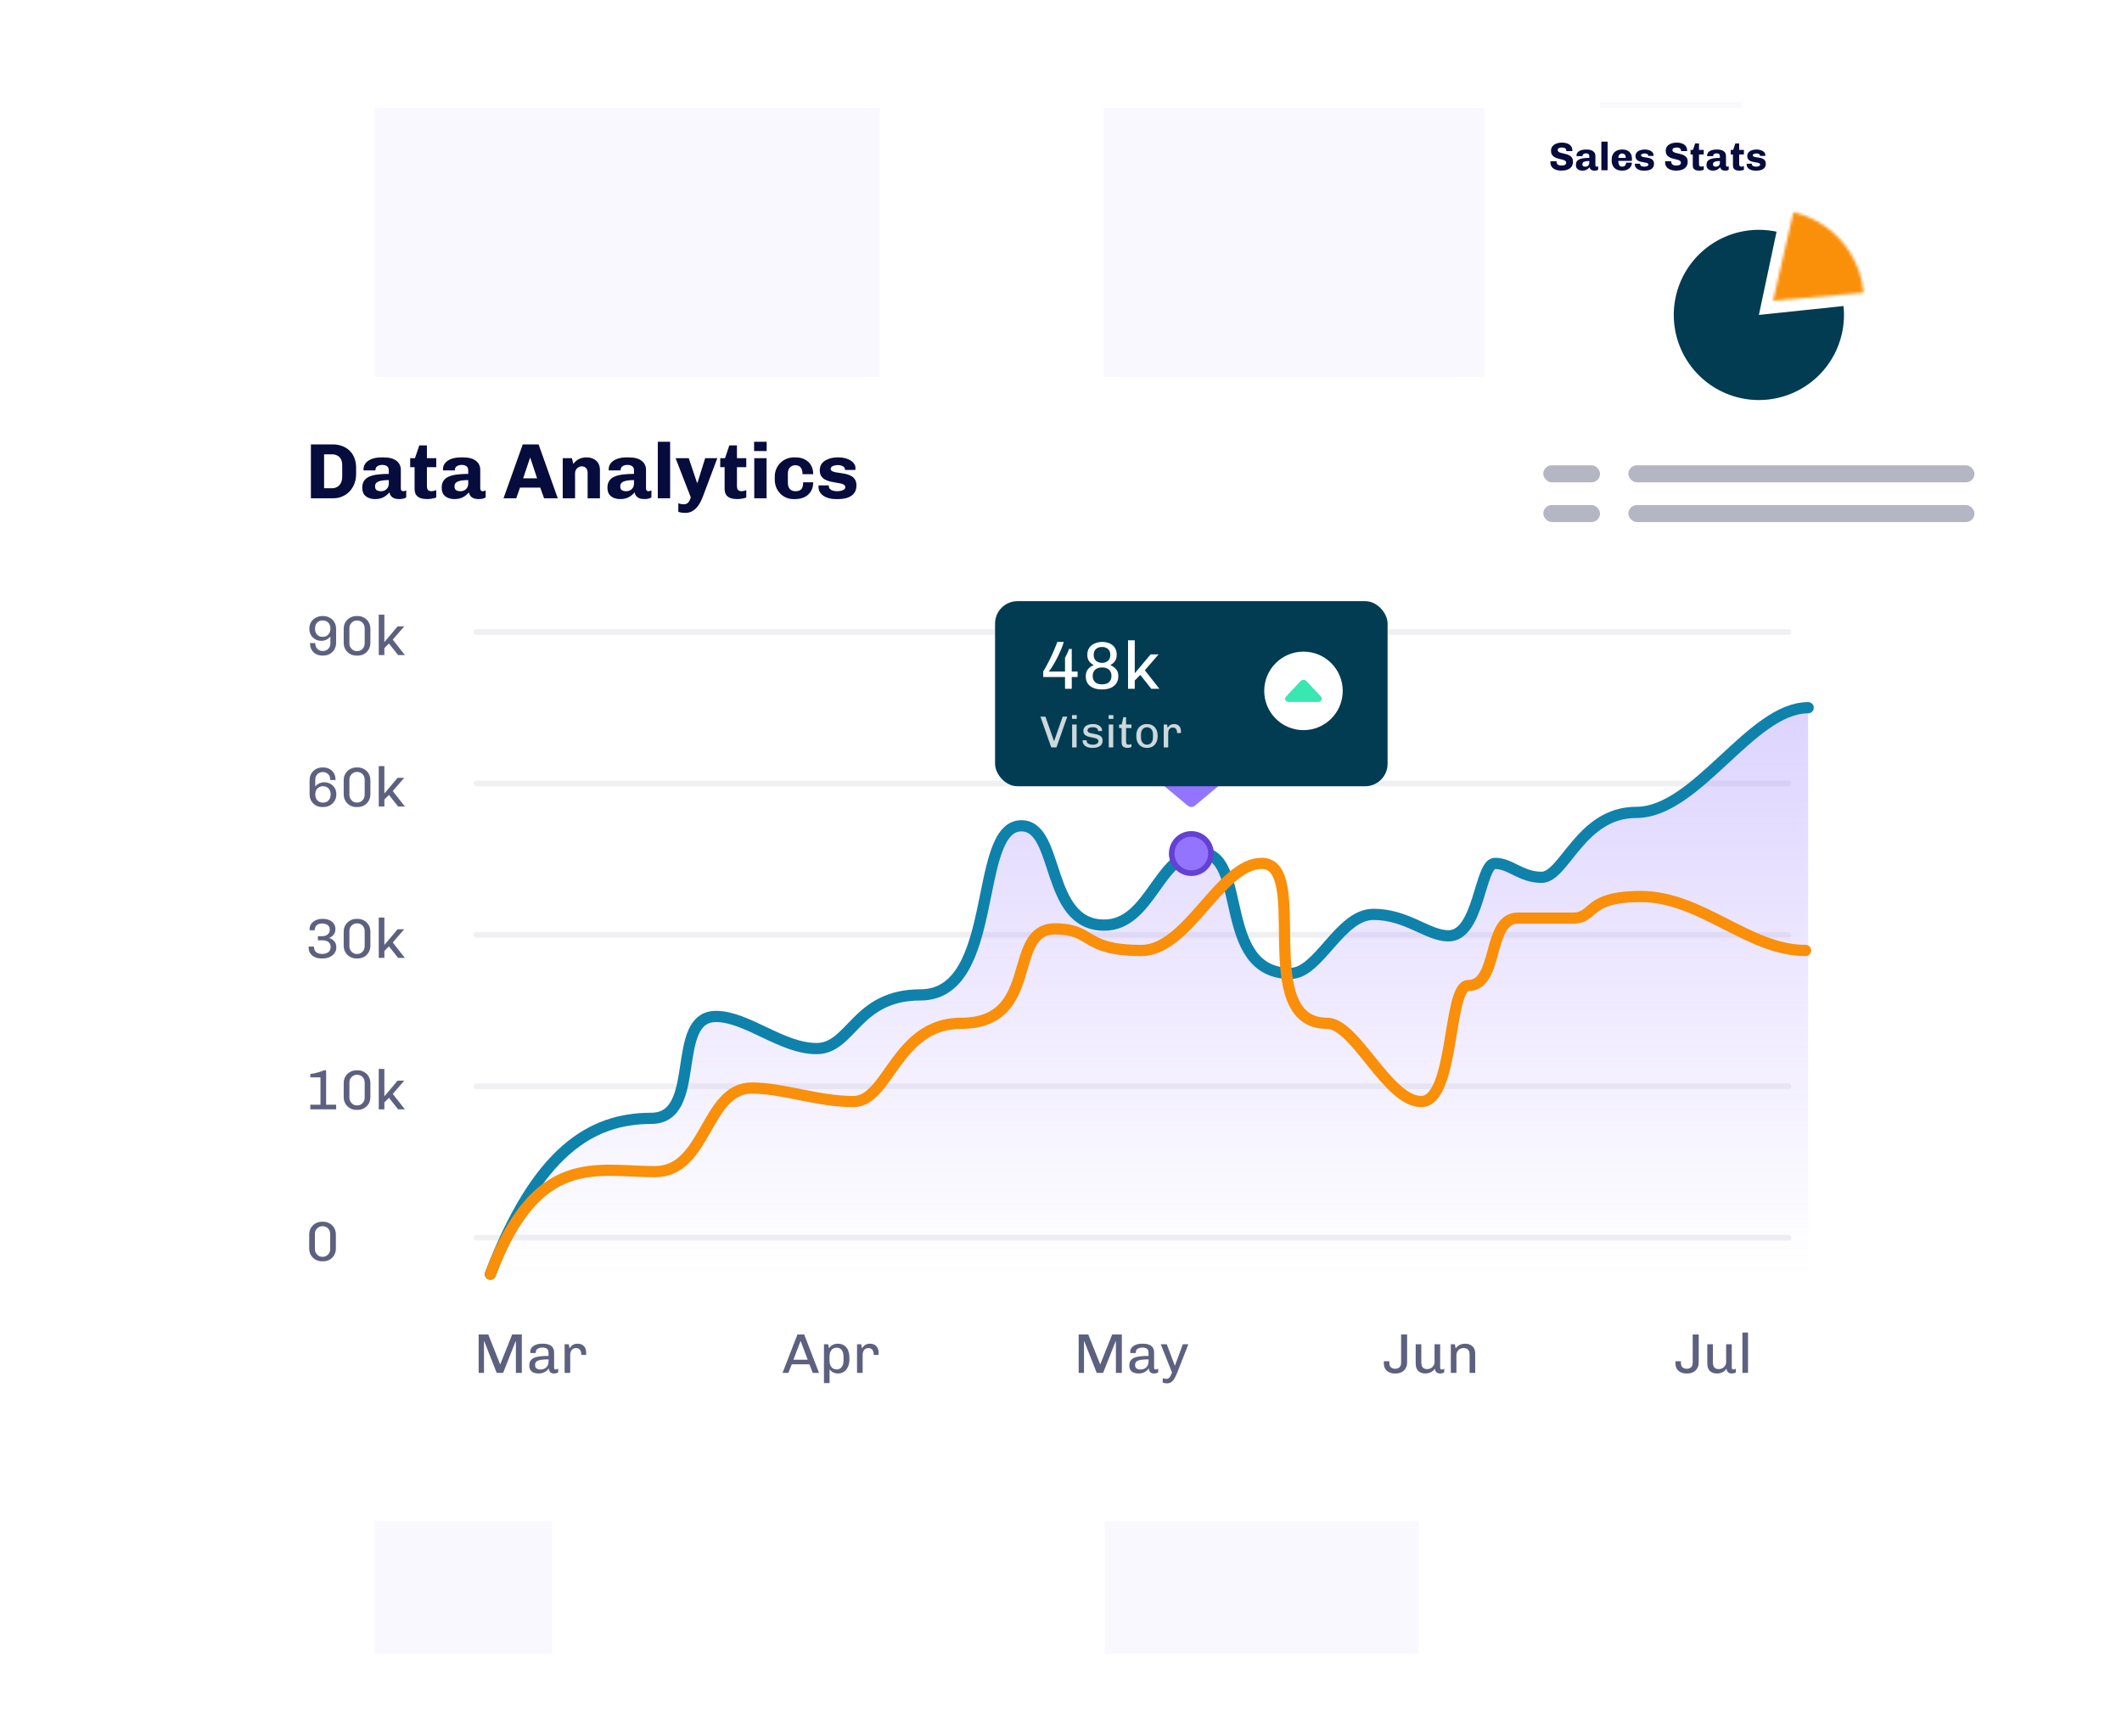
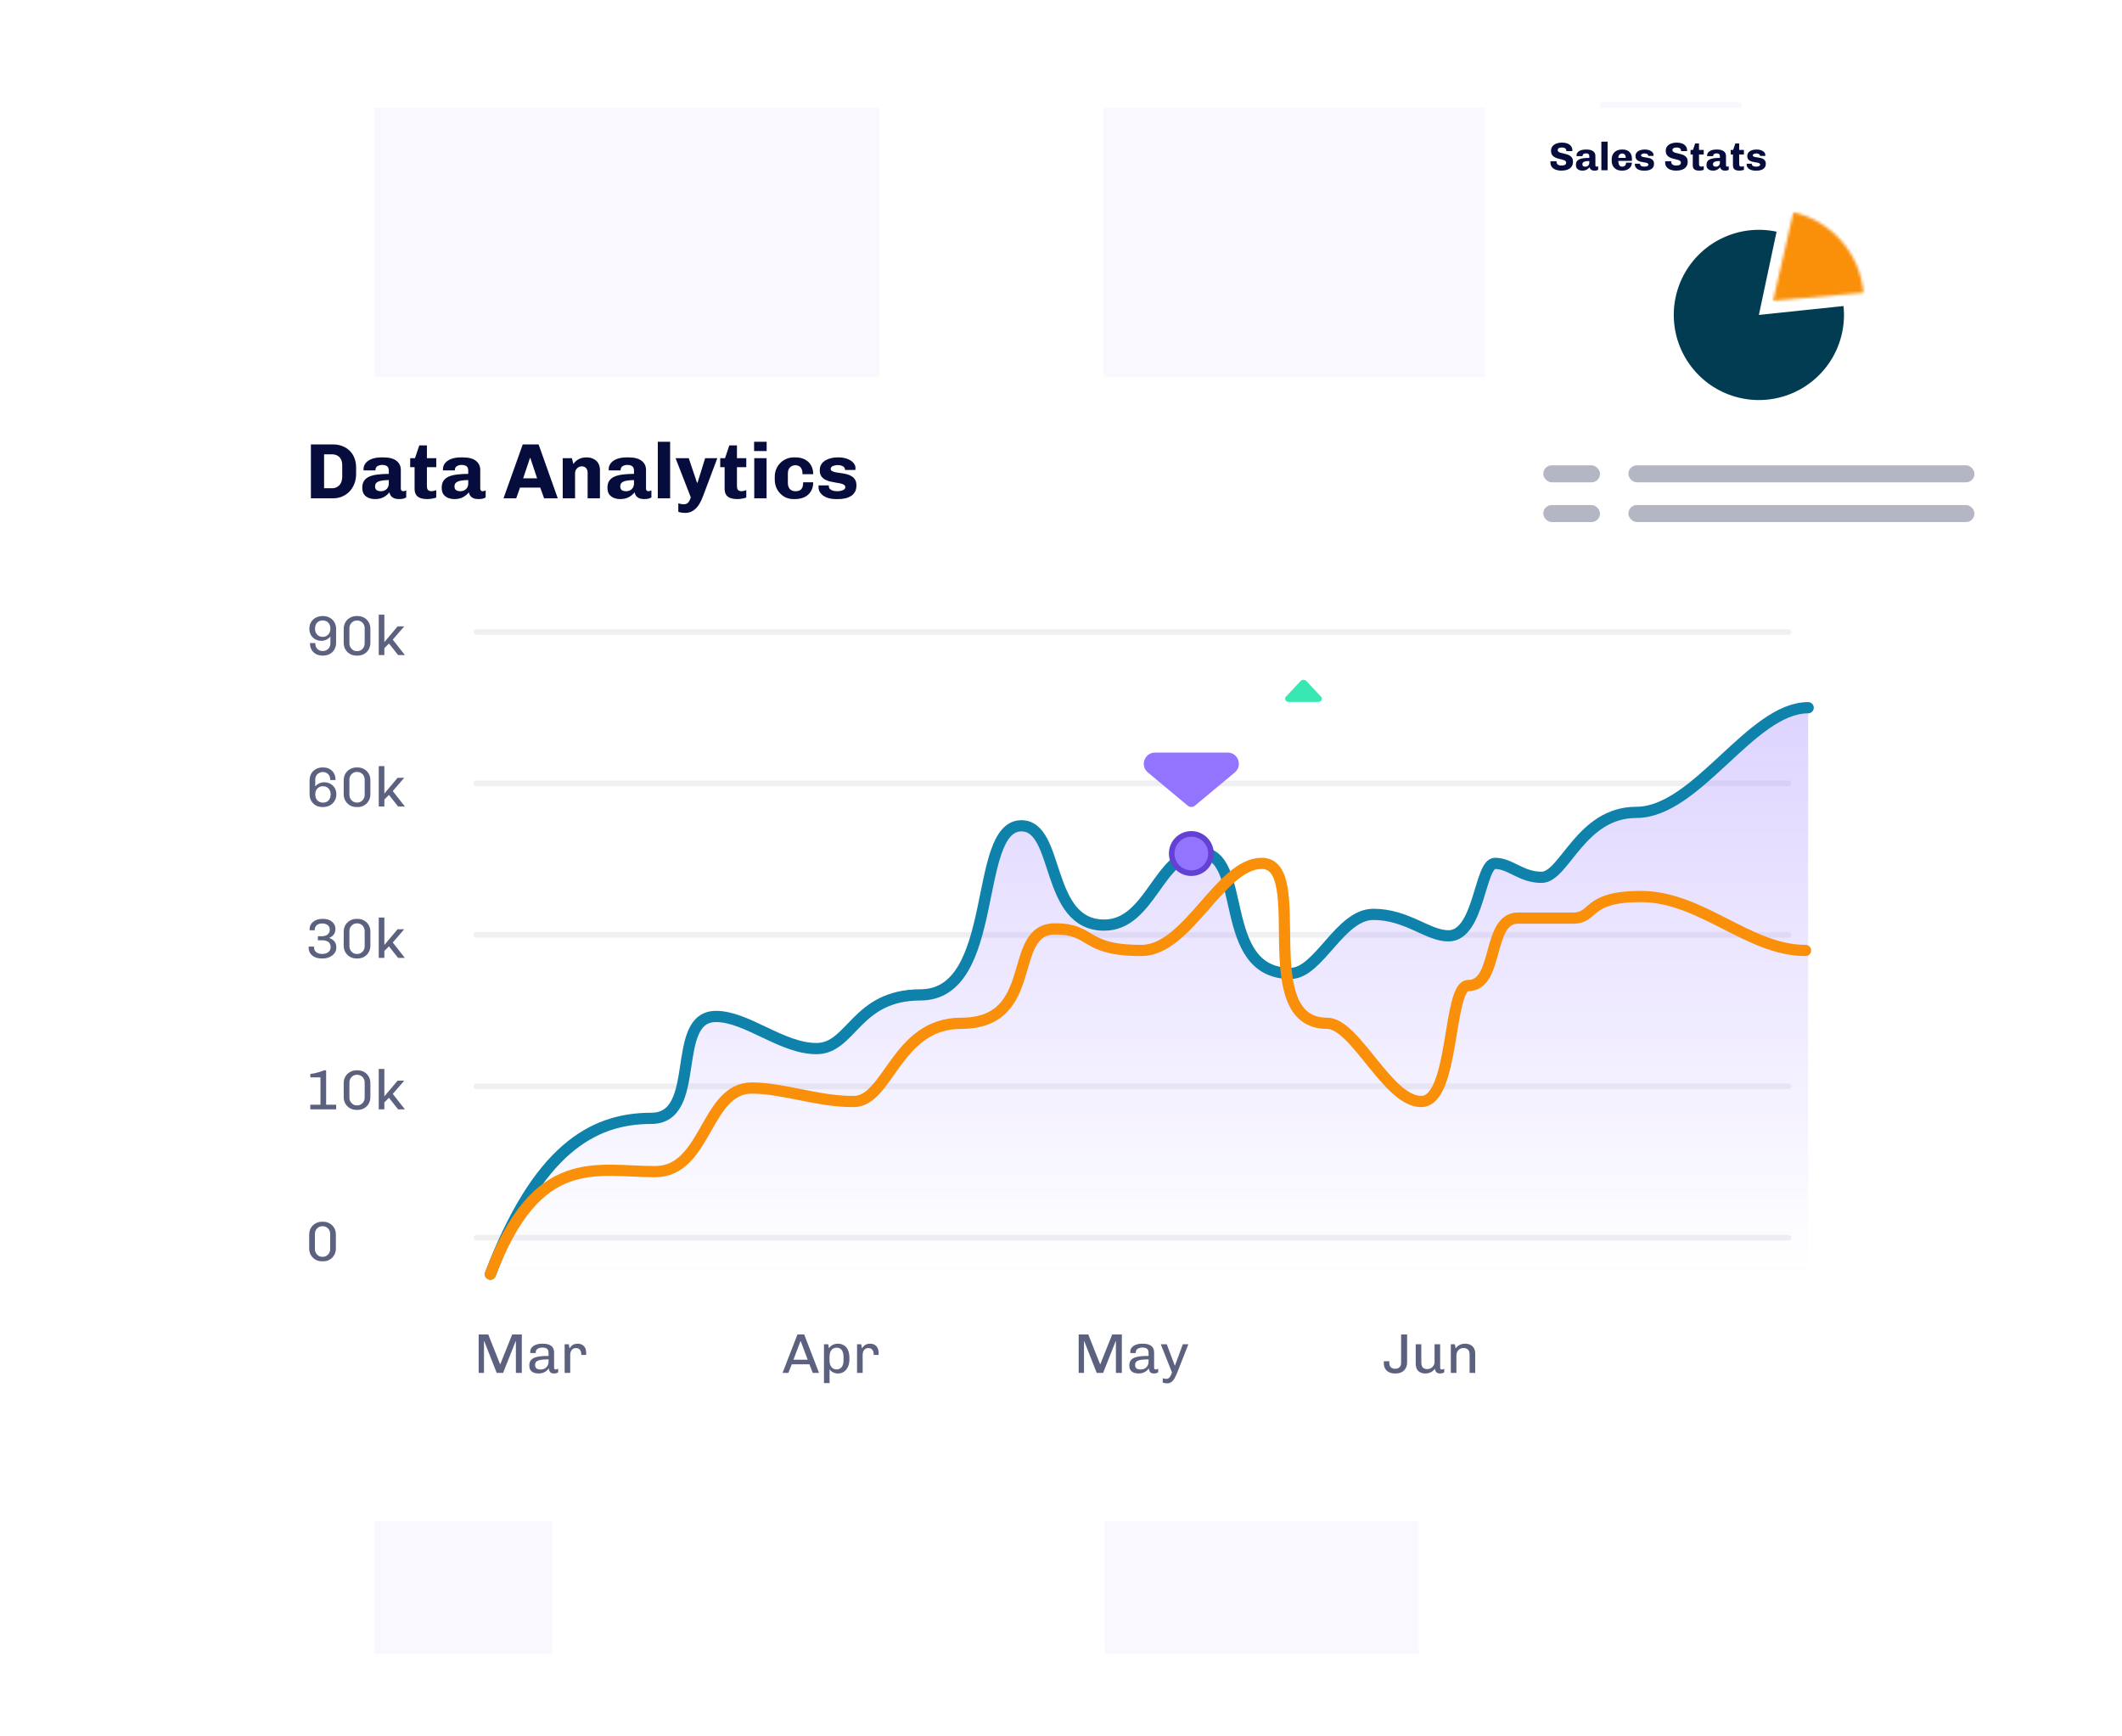
<svg xmlns="http://www.w3.org/2000/svg" width="748" height="612" viewBox="0 0 748 612" fill="none">
  <rect width="178" height="178" transform="matrix(-1 0 0 1 310 38)" fill="#F4F1FF" fill-opacity="0.51" />
  <rect x="259" y="450" width="70.141" height="70" fill="#F4F1FF" fill-opacity="0.51" />
-   <rect x="195" y="331" width="115" height="115" fill="#F4F1FF" fill-opacity="0.51" />
  <rect x="132" y="520.459" width="62.667" height="62.541" fill="#F4F1FF" fill-opacity="0.51" />
  <rect x="564" y="36" width="50" height="50" fill="#F4F1FF" fill-opacity="0.51" />
  <rect x="389.381" y="370.807" width="67.143" height="67.008" fill="#F4F1FF" fill-opacity="0.51" />
  <rect x="512.477" y="261.361" width="44.762" height="44.672" fill="#F4F1FF" fill-opacity="0.51" />
  <rect x="389" y="38" width="134.286" height="134.016" fill="#F4F1FF" fill-opacity="0.51" />
  <rect x="523" y="171" width="89.524" height="89.344" fill="#F4F1FF" fill-opacity="0.51" />
  <rect x="499.047" y="370.807" width="102.952" height="102.746" fill="#F4F1FF" fill-opacity="0.51" />
  <rect x="389.381" y="472.51" width="110.711" height="110.489" fill="#F4F1FF" fill-opacity="0.51" />
  <g filter="url(#filter0_d_124_3311)">
    <rect x="76" y="117" width="593" height="403.24" rx="11.86" fill="white" />
  </g>
  <line opacity="0.2" x1="167.915" y1="436.232" x2="630.455" y2="436.232" stroke="#B4B6C4" stroke-width="1.977" stroke-linecap="round" />
  <line opacity="0.2" x1="167.915" y1="382.862" x2="630.455" y2="382.862" stroke="#B4B6C4" stroke-width="1.977" stroke-linecap="round" />
  <line opacity="0.2" x1="167.915" y1="329.492" x2="630.455" y2="329.492" stroke="#B4B6C4" stroke-width="1.977" stroke-linecap="round" />
  <line opacity="0.2" x1="167.915" y1="276.122" x2="630.455" y2="276.122" stroke="#B4B6C4" stroke-width="1.977" stroke-linecap="round" />
  <line opacity="0.2" x1="167.915" y1="222.752" x2="630.455" y2="222.752" stroke="#B4B6C4" stroke-width="1.977" stroke-linecap="round" />
  <path d="M113.655 284.448C112.785 284.448 112.008 284.257 111.322 283.874C110.637 283.479 110.097 282.939 109.701 282.254C109.319 281.568 109.128 280.778 109.128 279.882V275.058C109.128 274.149 109.326 273.352 109.721 272.667C110.117 271.981 110.657 271.448 111.342 271.066C112.027 270.683 112.805 270.492 113.675 270.492H113.912C114.742 270.492 115.487 270.67 116.145 271.026C116.804 271.369 117.325 271.869 117.707 272.528C118.089 273.187 118.28 273.984 118.28 274.92H116.422C116.422 274.011 116.172 273.319 115.671 272.845C115.183 272.357 114.564 272.113 113.813 272.113C113.299 272.113 112.838 272.232 112.429 272.469C112.021 272.693 111.698 273.009 111.461 273.418C111.237 273.826 111.125 274.288 111.125 274.802V277.213C111.507 276.725 111.981 276.356 112.548 276.106C113.115 275.843 113.688 275.711 114.268 275.711C115.071 275.711 115.796 275.889 116.442 276.244C117.088 276.587 117.602 277.075 117.984 277.707C118.366 278.34 118.557 279.091 118.557 279.961C118.557 280.857 118.346 281.641 117.924 282.313C117.516 282.985 116.956 283.512 116.244 283.894C115.533 284.263 114.742 284.448 113.872 284.448H113.655ZM113.852 282.886C114.419 282.886 114.9 282.767 115.295 282.53C115.691 282.28 116 281.937 116.224 281.502C116.448 281.068 116.561 280.567 116.561 280C116.561 279.407 116.442 278.9 116.205 278.478C115.981 278.043 115.664 277.707 115.256 277.47C114.861 277.233 114.393 277.114 113.852 277.114C113.312 277.114 112.838 277.239 112.429 277.49C112.021 277.727 111.698 278.063 111.461 278.498C111.237 278.92 111.125 279.414 111.125 279.98C111.125 280.573 111.237 281.087 111.461 281.522C111.698 281.957 112.021 282.293 112.429 282.53C112.851 282.767 113.325 282.886 113.852 282.886ZM125.678 284.448C124.834 284.448 124.07 284.257 123.385 283.874C122.699 283.479 122.153 282.939 121.744 282.254C121.349 281.568 121.151 280.778 121.151 279.882V275.058C121.151 274.162 121.349 273.372 121.744 272.686C122.153 272.001 122.699 271.468 123.385 271.085C124.07 270.69 124.834 270.492 125.678 270.492H126.053C126.91 270.492 127.674 270.69 128.346 271.085C129.031 271.468 129.572 272.001 129.967 272.686C130.362 273.372 130.56 274.162 130.56 275.058V279.882C130.56 280.778 130.362 281.568 129.967 282.254C129.572 282.939 129.031 283.479 128.346 283.874C127.674 284.257 126.91 284.448 126.053 284.448H125.678ZM125.855 282.866C126.369 282.866 126.831 282.748 127.239 282.511C127.648 282.26 127.964 281.931 128.188 281.522C128.425 281.114 128.544 280.652 128.544 280.139V274.802C128.544 274.274 128.425 273.807 128.188 273.398C127.964 272.99 127.648 272.667 127.239 272.43C126.831 272.192 126.369 272.074 125.855 272.074C125.342 272.074 124.88 272.192 124.472 272.43C124.076 272.667 123.76 272.99 123.523 273.398C123.286 273.807 123.167 274.274 123.167 274.802V280.139C123.167 280.652 123.286 281.114 123.523 281.522C123.76 281.931 124.076 282.26 124.472 282.511C124.88 282.748 125.342 282.866 125.855 282.866ZM133.51 284.25V270.018H135.486V279.684L140.151 274.149H142.484L138.451 278.814L142.721 284.25H140.329L137.107 280.178L135.486 281.819V284.25H133.51Z" fill="#5D6180" />
  <path d="M113.398 337.818C112.449 337.818 111.625 337.653 110.927 337.323C110.242 336.994 109.715 336.539 109.346 335.96C108.977 335.38 108.792 334.721 108.792 333.983V333.627H110.67C110.67 334.536 110.934 335.195 111.461 335.604C111.988 336.012 112.699 336.217 113.596 336.217C114.452 336.217 115.157 336.012 115.711 335.604C116.264 335.195 116.541 334.589 116.541 333.785C116.541 333.232 116.416 332.784 116.165 332.441C115.915 332.085 115.572 331.828 115.137 331.67C114.716 331.499 114.254 331.413 113.754 331.413H112.054V329.97H113.576C114.05 329.97 114.492 329.885 114.9 329.713C115.309 329.542 115.631 329.285 115.869 328.942C116.119 328.6 116.244 328.178 116.244 327.677C116.244 327.177 116.126 326.768 115.888 326.452C115.651 326.122 115.328 325.879 114.92 325.72C114.525 325.562 114.076 325.483 113.576 325.483C112.759 325.483 112.113 325.688 111.639 326.096C111.164 326.505 110.927 327.098 110.927 327.875H109.128V327.539C109.128 326.788 109.326 326.142 109.721 325.602C110.13 325.048 110.67 324.62 111.342 324.317C112.014 324.014 112.772 323.862 113.615 323.862H113.892C114.709 323.862 115.447 324.007 116.106 324.297C116.765 324.587 117.285 325.009 117.667 325.562C118.05 326.103 118.241 326.748 118.241 327.499C118.241 328.027 118.142 328.488 117.944 328.883C117.76 329.265 117.509 329.595 117.193 329.871C116.877 330.135 116.521 330.359 116.126 330.544V330.642C116.824 330.866 117.404 331.249 117.865 331.789C118.326 332.316 118.557 333.028 118.557 333.924C118.557 334.688 118.346 335.36 117.924 335.94C117.503 336.52 116.923 336.981 116.185 337.323C115.46 337.653 114.637 337.818 113.714 337.818H113.398ZM125.678 337.818C124.834 337.818 124.07 337.627 123.385 337.244C122.699 336.849 122.153 336.309 121.744 335.624C121.349 334.938 121.151 334.148 121.151 333.252V328.428C121.151 327.532 121.349 326.742 121.744 326.056C122.153 325.371 122.699 324.838 123.385 324.455C124.07 324.06 124.834 323.862 125.678 323.862H126.053C126.91 323.862 127.674 324.06 128.346 324.455C129.031 324.838 129.572 325.371 129.967 326.056C130.362 326.742 130.56 327.532 130.56 328.428V333.252C130.56 334.148 130.362 334.938 129.967 335.624C129.572 336.309 129.031 336.849 128.346 337.244C127.674 337.627 126.91 337.818 126.053 337.818H125.678ZM125.855 336.236C126.369 336.236 126.831 336.118 127.239 335.881C127.648 335.63 127.964 335.301 128.188 334.892C128.425 334.484 128.544 334.022 128.544 333.509V328.172C128.544 327.644 128.425 327.177 128.188 326.768C127.964 326.36 127.648 326.037 127.239 325.8C126.831 325.562 126.369 325.444 125.855 325.444C125.342 325.444 124.88 325.562 124.472 325.8C124.076 326.037 123.76 326.36 123.523 326.768C123.286 327.177 123.167 327.644 123.167 328.172V333.509C123.167 334.022 123.286 334.484 123.523 334.892C123.76 335.301 124.076 335.63 124.472 335.881C124.88 336.118 125.342 336.236 125.855 336.236ZM133.51 337.62V323.388H135.486V333.054L140.151 327.519H142.484L138.451 332.184L142.721 337.62H140.329L137.107 333.548L135.486 335.189V337.62H133.51Z" fill="#5D6180" />
  <path d="M109.385 390.99V389.349H112.963V379.723H109.385V378.517C109.82 378.478 110.301 378.405 110.828 378.3C111.355 378.181 111.909 378.036 112.489 377.865C113.082 377.68 113.661 377.47 114.228 377.232H114.959V389.349H118.498V390.99H109.385ZM125.678 391.188C124.834 391.188 124.07 390.997 123.385 390.614C122.699 390.219 122.153 389.679 121.744 388.994C121.349 388.308 121.151 387.518 121.151 386.622V381.798C121.151 380.902 121.349 380.112 121.744 379.426C122.153 378.741 122.699 378.208 123.385 377.825C124.07 377.43 124.834 377.232 125.678 377.232H126.053C126.91 377.232 127.674 377.43 128.346 377.825C129.031 378.208 129.572 378.741 129.967 379.426C130.362 380.112 130.56 380.902 130.56 381.798V386.622C130.56 387.518 130.362 388.308 129.967 388.994C129.572 389.679 129.031 390.219 128.346 390.614C127.674 390.997 126.91 391.188 126.053 391.188H125.678ZM125.855 389.606C126.369 389.606 126.831 389.488 127.239 389.251C127.648 389 127.964 388.671 128.188 388.262C128.425 387.854 128.544 387.392 128.544 386.879V381.542C128.544 381.014 128.425 380.547 128.188 380.138C127.964 379.73 127.648 379.407 127.239 379.17C126.831 378.932 126.369 378.814 125.855 378.814C125.342 378.814 124.88 378.932 124.472 379.17C124.076 379.407 123.76 379.73 123.523 380.138C123.286 380.547 123.167 381.014 123.167 381.542V386.879C123.167 387.392 123.286 387.854 123.523 388.262C123.76 388.671 124.076 389 124.472 389.251C124.88 389.488 125.342 389.606 125.855 389.606ZM133.51 390.99V376.758H135.486V386.424L140.151 380.889H142.484L138.451 385.554L142.721 390.99H140.329L137.107 386.918L135.486 388.559V390.99H133.51Z" fill="#5D6180" />
  <path d="M113.516 444.558C112.673 444.558 111.909 444.367 111.224 443.984C110.538 443.589 109.991 443.049 109.583 442.364C109.188 441.678 108.99 440.888 108.99 439.992V435.168C108.99 434.272 109.188 433.482 109.583 432.796C109.991 432.111 110.538 431.578 111.224 431.195C111.909 430.8 112.673 430.602 113.516 430.602H113.892C114.749 430.602 115.513 430.8 116.185 431.195C116.87 431.578 117.41 432.111 117.806 432.796C118.201 433.482 118.399 434.272 118.399 435.168V439.992C118.399 440.888 118.201 441.678 117.806 442.364C117.41 443.049 116.87 443.589 116.185 443.984C115.513 444.367 114.749 444.558 113.892 444.558H113.516ZM113.694 442.976C114.208 442.976 114.669 442.858 115.078 442.621C115.487 442.37 115.803 442.041 116.027 441.632C116.264 441.224 116.383 440.762 116.383 440.249V434.912C116.383 434.384 116.264 433.917 116.027 433.508C115.803 433.1 115.487 432.777 115.078 432.54C114.669 432.302 114.208 432.184 113.694 432.184C113.18 432.184 112.719 432.302 112.311 432.54C111.915 432.777 111.599 433.1 111.362 433.508C111.125 433.917 111.006 434.384 111.006 434.912V440.249C111.006 440.762 111.125 441.224 111.362 441.632C111.599 442.041 111.915 442.37 112.311 442.621C112.719 442.858 113.18 442.976 113.694 442.976Z" fill="#5D6180" />
  <path d="M113.793 231.078C112.884 231.078 112.087 230.9 111.401 230.544C110.729 230.175 110.202 229.661 109.82 229.002C109.451 228.33 109.267 227.546 109.267 226.65H111.125C111.125 227.506 111.368 228.192 111.856 228.706C112.357 229.206 112.989 229.457 113.754 229.457C114.281 229.457 114.742 229.345 115.137 229.121C115.546 228.884 115.869 228.561 116.106 228.152C116.343 227.744 116.462 227.282 116.462 226.769V224.337C116.093 224.812 115.625 225.187 115.058 225.464C114.492 225.727 113.918 225.859 113.339 225.859C112.535 225.859 111.81 225.688 111.164 225.345C110.518 224.99 110.005 224.495 109.622 223.863C109.24 223.217 109.049 222.466 109.049 221.609C109.049 220.7 109.253 219.909 109.662 219.237C110.084 218.565 110.65 218.045 111.362 217.676C112.087 217.307 112.897 217.122 113.793 217.122C114.702 217.122 115.506 217.313 116.205 217.696C116.916 218.078 117.47 218.611 117.865 219.297C118.274 219.969 118.478 220.766 118.478 221.688V226.512C118.478 227.421 118.274 228.225 117.865 228.923C117.457 229.608 116.903 230.142 116.205 230.524C115.506 230.893 114.702 231.078 113.793 231.078ZM113.754 224.456C114.307 224.456 114.782 224.331 115.177 224.08C115.585 223.83 115.902 223.487 116.126 223.052C116.35 222.618 116.462 222.123 116.462 221.57C116.462 220.977 116.35 220.47 116.126 220.048C115.902 219.613 115.585 219.277 115.177 219.04C114.768 218.803 114.294 218.684 113.754 218.684C113.2 218.684 112.719 218.809 112.311 219.06C111.902 219.297 111.586 219.633 111.362 220.068C111.151 220.502 111.046 221.003 111.046 221.57C111.046 222.15 111.158 222.657 111.382 223.092C111.606 223.514 111.922 223.85 112.33 224.1C112.739 224.337 113.213 224.456 113.754 224.456ZM125.678 231.078C124.834 231.078 124.07 230.887 123.385 230.504C122.699 230.109 122.153 229.569 121.744 228.884C121.349 228.198 121.151 227.408 121.151 226.512V221.688C121.151 220.792 121.349 220.002 121.744 219.316C122.153 218.631 122.699 218.098 123.385 217.715C124.07 217.32 124.834 217.122 125.678 217.122H126.053C126.91 217.122 127.674 217.32 128.346 217.715C129.031 218.098 129.572 218.631 129.967 219.316C130.362 220.002 130.56 220.792 130.56 221.688V226.512C130.56 227.408 130.362 228.198 129.967 228.884C129.572 229.569 129.031 230.109 128.346 230.504C127.674 230.887 126.91 231.078 126.053 231.078H125.678ZM125.855 229.496C126.369 229.496 126.831 229.378 127.239 229.141C127.648 228.89 127.964 228.561 128.188 228.152C128.425 227.744 128.544 227.282 128.544 226.769V221.432C128.544 220.904 128.425 220.437 128.188 220.028C127.964 219.62 127.648 219.297 127.239 219.06C126.831 218.822 126.369 218.704 125.855 218.704C125.342 218.704 124.88 218.822 124.472 219.06C124.076 219.297 123.76 219.62 123.523 220.028C123.286 220.437 123.167 220.904 123.167 221.432V226.769C123.167 227.282 123.286 227.744 123.523 228.152C123.76 228.561 124.076 228.89 124.472 229.141C124.88 229.378 125.342 229.496 125.855 229.496ZM133.51 230.88V216.648H135.486V226.314L140.151 220.779H142.484L138.451 225.444L142.721 230.88H140.329L137.107 226.808L135.486 228.449V230.88H133.51Z" fill="#5D6180" />
-   <path d="M168.726 483.893V470.333H172.106L176.296 480.869H176.336L180.546 470.333H183.946V483.893H181.851V472.745H181.752L177.344 483.893H175.09L170.702 472.745H170.603V483.893H168.726ZM189.802 484.091C189.262 484.091 188.741 484.005 188.24 483.834C187.753 483.663 187.351 483.373 187.035 482.964C186.732 482.543 186.58 481.976 186.58 481.264C186.58 480.54 186.738 479.96 187.054 479.525C187.384 479.077 187.845 478.734 188.438 478.497C189.044 478.26 189.763 478.102 190.593 478.023C191.436 477.944 192.359 477.904 193.36 477.904V476.876C193.36 476.165 193.182 475.67 192.826 475.394C192.484 475.104 191.937 474.959 191.186 474.959C190.553 474.959 190.006 475.097 189.545 475.374C189.084 475.637 188.853 476.059 188.853 476.639V476.876H186.936C186.923 476.81 186.916 476.744 186.916 476.678C186.916 476.599 186.916 476.52 186.916 476.441C186.916 475.861 187.094 475.361 187.45 474.939C187.819 474.504 188.313 474.175 188.932 473.951C189.565 473.713 190.283 473.595 191.087 473.595H191.364C192.695 473.595 193.683 473.858 194.329 474.386C194.987 474.913 195.317 475.67 195.317 476.659V482.015C195.317 482.253 195.37 482.424 195.475 482.529C195.58 482.635 195.706 482.688 195.851 482.688C195.996 482.688 196.147 482.661 196.305 482.608C196.477 482.556 196.628 482.49 196.76 482.411V483.676C196.589 483.808 196.378 483.906 196.127 483.972C195.877 484.051 195.58 484.091 195.238 484.091C194.816 484.091 194.474 484.012 194.21 483.854C193.96 483.682 193.775 483.458 193.657 483.182C193.538 482.905 193.465 482.595 193.439 482.253C193.057 482.846 192.556 483.3 191.937 483.617C191.331 483.933 190.619 484.091 189.802 484.091ZM190.593 482.688C191.054 482.688 191.495 482.589 191.917 482.391C192.339 482.18 192.681 481.864 192.945 481.442C193.222 481.021 193.36 480.493 193.36 479.861V479.11C192.372 479.11 191.522 479.162 190.81 479.268C190.099 479.36 189.552 479.545 189.17 479.821C188.801 480.098 188.616 480.526 188.616 481.106C188.616 481.66 188.781 482.062 189.11 482.312C189.44 482.562 189.934 482.688 190.593 482.688ZM199.026 483.893V473.793H200.489L200.766 475.275C200.779 475.249 200.838 475.15 200.944 474.979C201.049 474.807 201.207 474.616 201.418 474.405C201.642 474.181 201.925 473.99 202.268 473.832C202.624 473.674 203.059 473.595 203.573 473.595C204.271 473.595 204.844 473.74 205.292 474.03C205.754 474.306 206.09 474.689 206.3 475.176C206.524 475.664 206.636 476.217 206.636 476.837C206.636 476.968 206.63 477.107 206.617 477.252C206.604 477.383 206.597 477.489 206.597 477.568H204.897V477.192C204.897 476.902 204.838 476.599 204.719 476.283C204.614 475.954 204.423 475.684 204.146 475.473C203.869 475.249 203.48 475.137 202.98 475.137C202.611 475.137 202.294 475.216 202.031 475.374C201.78 475.532 201.576 475.73 201.418 475.967C201.273 476.204 201.168 476.454 201.102 476.718C201.036 476.982 201.003 477.225 201.003 477.449V483.893H199.026Z" fill="#5D6180" />
+   <path d="M168.726 483.893V470.333H172.106L176.296 480.869H176.336L180.546 470.333H183.946V483.893H181.851V472.745H181.752L177.344 483.893H175.09L170.702 472.745H170.603V483.893H168.726ZM189.802 484.091C189.262 484.091 188.741 484.005 188.24 483.834C187.753 483.663 187.351 483.373 187.035 482.964C186.732 482.543 186.58 481.976 186.58 481.264C186.58 480.54 186.738 479.96 187.054 479.525C187.384 479.077 187.845 478.734 188.438 478.497C189.044 478.26 189.763 478.102 190.593 478.023C191.436 477.944 192.359 477.904 193.36 477.904V476.876C193.36 476.165 193.182 475.67 192.826 475.394C192.484 475.104 191.937 474.959 191.186 474.959C190.553 474.959 190.006 475.097 189.545 475.374C189.084 475.637 188.853 476.059 188.853 476.639V476.876H186.936C186.923 476.81 186.916 476.744 186.916 476.678C186.916 476.599 186.916 476.52 186.916 476.441C186.916 475.861 187.094 475.361 187.45 474.939C187.819 474.504 188.313 474.175 188.932 473.951C189.565 473.713 190.283 473.595 191.087 473.595H191.364C192.695 473.595 193.683 473.858 194.329 474.386C194.987 474.913 195.317 475.67 195.317 476.659V482.015C195.317 482.253 195.37 482.424 195.475 482.529C195.58 482.635 195.706 482.688 195.851 482.688C195.996 482.688 196.147 482.661 196.305 482.608C196.477 482.556 196.628 482.49 196.76 482.411V483.676C196.589 483.808 196.378 483.906 196.127 483.972C195.877 484.051 195.58 484.091 195.238 484.091C194.816 484.091 194.474 484.012 194.21 483.854C193.96 483.682 193.775 483.458 193.657 483.182C193.538 482.905 193.465 482.595 193.439 482.253C193.057 482.846 192.556 483.3 191.937 483.617C191.331 483.933 190.619 484.091 189.802 484.091ZM190.593 482.688C191.054 482.688 191.495 482.589 191.917 482.391C192.339 482.18 192.681 481.864 192.945 481.442C193.222 481.021 193.36 480.493 193.36 479.861V479.11C192.372 479.11 191.522 479.162 190.81 479.268C190.099 479.36 189.552 479.545 189.17 479.821C188.801 480.098 188.616 480.526 188.616 481.106C188.616 481.66 188.781 482.062 189.11 482.312C189.44 482.562 189.934 482.688 190.593 482.688M199.026 483.893V473.793H200.489L200.766 475.275C200.779 475.249 200.838 475.15 200.944 474.979C201.049 474.807 201.207 474.616 201.418 474.405C201.642 474.181 201.925 473.99 202.268 473.832C202.624 473.674 203.059 473.595 203.573 473.595C204.271 473.595 204.844 473.74 205.292 474.03C205.754 474.306 206.09 474.689 206.3 475.176C206.524 475.664 206.636 476.217 206.636 476.837C206.636 476.968 206.63 477.107 206.617 477.252C206.604 477.383 206.597 477.489 206.597 477.568H204.897V477.192C204.897 476.902 204.838 476.599 204.719 476.283C204.614 475.954 204.423 475.684 204.146 475.473C203.869 475.249 203.48 475.137 202.98 475.137C202.611 475.137 202.294 475.216 202.031 475.374C201.78 475.532 201.576 475.73 201.418 475.967C201.273 476.204 201.168 476.454 201.102 476.718C201.036 476.982 201.003 477.225 201.003 477.449V483.893H199.026Z" fill="#5D6180" />
  <path d="M275.841 483.893L281.099 470.333H283.471L288.709 483.893H286.495L285.309 480.849H279.103L277.897 483.893H275.841ZM279.676 479.248H284.716L282.246 472.705H282.167L279.676 479.248ZM290.447 487.471V473.793H291.929L292.206 475.196C292.535 474.695 292.964 474.306 293.491 474.03C294.018 473.74 294.631 473.595 295.329 473.595C296.093 473.595 296.779 473.766 297.385 474.109C298.004 474.438 298.498 474.979 298.867 475.73C299.236 476.481 299.421 477.469 299.421 478.695V479.07C299.421 480.151 299.236 481.067 298.867 481.818C298.512 482.569 298.031 483.136 297.424 483.518C296.831 483.9 296.173 484.091 295.448 484.091C294.736 484.091 294.123 483.953 293.609 483.676C293.109 483.399 292.713 483.043 292.423 482.608V487.471H290.447ZM294.914 482.668C295.375 482.668 295.79 482.549 296.159 482.312C296.528 482.075 296.818 481.719 297.029 481.245C297.24 480.77 297.345 480.184 297.345 479.485V478.378C297.345 477.561 297.24 476.909 297.029 476.422C296.818 475.921 296.528 475.558 296.159 475.334C295.79 475.11 295.375 474.998 294.914 474.998C294.466 474.998 294.051 475.11 293.669 475.334C293.287 475.545 292.977 475.894 292.74 476.382C292.516 476.87 292.404 477.528 292.404 478.359V479.485C292.404 480.197 292.516 480.79 292.74 481.264C292.964 481.739 293.267 482.095 293.649 482.332C294.031 482.556 294.453 482.668 294.914 482.668ZM302.106 483.893V473.793H303.569L303.846 475.275C303.859 475.249 303.918 475.15 304.024 474.979C304.129 474.807 304.287 474.616 304.498 474.405C304.722 474.181 305.006 473.99 305.348 473.832C305.704 473.674 306.139 473.595 306.653 473.595C307.351 473.595 307.924 473.74 308.373 474.03C308.834 474.306 309.17 474.689 309.381 475.176C309.605 475.664 309.717 476.217 309.717 476.837C309.717 476.968 309.71 477.107 309.697 477.252C309.684 477.383 309.677 477.489 309.677 477.568H307.977V477.192C307.977 476.902 307.918 476.599 307.799 476.283C307.694 475.954 307.503 475.684 307.226 475.473C306.949 475.249 306.561 475.137 306.06 475.137C305.691 475.137 305.375 475.216 305.111 475.374C304.861 475.532 304.656 475.73 304.498 475.967C304.353 476.204 304.248 476.454 304.182 476.718C304.116 476.982 304.083 477.225 304.083 477.449V483.893H302.106Z" fill="#5D6180" />
  <path d="M380.228 483.893V470.333H383.609L387.799 480.869H387.839L392.049 470.333H395.449V483.893H393.354V472.745H393.255L388.847 483.893H386.593L382.205 472.745H382.106V483.893H380.228ZM401.305 484.091C400.765 484.091 400.244 484.005 399.743 483.834C399.256 483.663 398.854 483.373 398.538 482.964C398.235 482.543 398.083 481.976 398.083 481.264C398.083 480.54 398.241 479.96 398.557 479.525C398.887 479.077 399.348 478.734 399.941 478.497C400.547 478.26 401.265 478.102 402.096 478.023C402.939 477.944 403.861 477.904 404.863 477.904V476.876C404.863 476.165 404.685 475.67 404.329 475.394C403.987 475.104 403.44 474.959 402.689 474.959C402.056 474.959 401.509 475.097 401.048 475.374C400.587 475.637 400.356 476.059 400.356 476.639V476.876H398.439C398.426 476.81 398.419 476.744 398.419 476.678C398.419 476.599 398.419 476.52 398.419 476.441C398.419 475.861 398.597 475.361 398.953 474.939C399.322 474.504 399.816 474.175 400.435 473.951C401.068 473.713 401.786 473.595 402.59 473.595H402.867C404.197 473.595 405.186 473.858 405.832 474.386C406.49 474.913 406.82 475.67 406.82 476.659V482.015C406.82 482.253 406.873 482.424 406.978 482.529C407.083 482.635 407.209 482.688 407.354 482.688C407.499 482.688 407.65 482.661 407.808 482.608C407.98 482.556 408.131 482.49 408.263 482.411V483.676C408.092 483.808 407.881 483.906 407.63 483.972C407.38 484.051 407.083 484.091 406.741 484.091C406.319 484.091 405.976 484.012 405.713 483.854C405.463 483.682 405.278 483.458 405.159 483.182C405.041 482.905 404.968 482.595 404.942 482.253C404.56 482.846 404.059 483.3 403.44 483.617C402.834 483.933 402.122 484.091 401.305 484.091ZM402.096 482.688C402.557 482.688 402.998 482.589 403.42 482.391C403.842 482.18 404.184 481.864 404.448 481.442C404.725 481.021 404.863 480.493 404.863 479.861V479.11C403.875 479.11 403.025 479.162 402.313 479.268C401.601 479.36 401.055 479.545 400.672 479.821C400.303 480.098 400.119 480.526 400.119 481.106C400.119 481.66 400.284 482.062 400.613 482.312C400.943 482.562 401.437 482.688 402.096 482.688ZM411.343 487.57C411.053 487.57 410.789 487.544 410.552 487.491C410.315 487.451 410.084 487.385 409.86 487.293V485.751C410.005 485.804 410.19 485.857 410.414 485.91C410.638 485.962 410.855 485.989 411.066 485.989C411.409 485.989 411.692 485.916 411.916 485.771C412.14 485.639 412.344 485.409 412.529 485.079C412.727 484.75 412.924 484.302 413.122 483.735L409.169 473.793H411.284L414.09 481.264H414.189L416.937 473.793H418.894L415.099 483.478C414.809 484.229 414.499 484.915 414.17 485.534C413.853 486.153 413.471 486.647 413.023 487.016C412.575 487.385 412.015 487.57 411.343 487.57Z" fill="#5D6180" />
  <path d="M491.693 484.091C490.942 484.091 490.27 483.953 489.677 483.676C489.097 483.399 488.636 482.991 488.293 482.45C487.964 481.91 487.799 481.251 487.799 480.474V479.782H489.736V480.355C489.736 481.08 489.927 481.607 490.309 481.936C490.704 482.266 491.199 482.431 491.792 482.431C492.187 482.431 492.543 482.358 492.859 482.213C493.175 482.068 493.426 481.838 493.61 481.521C493.795 481.205 493.887 480.79 493.887 480.276V470.333H496.002V480.236C496.002 481.053 495.817 481.752 495.448 482.332C495.093 482.912 494.612 483.353 494.006 483.656C493.399 483.946 492.714 484.091 491.95 484.091H491.693ZM502.453 484.091C501.412 484.091 500.581 483.808 499.962 483.241C499.343 482.661 499.033 481.772 499.033 480.573V473.793H501.01V480.098C501.01 480.981 501.188 481.614 501.543 481.996C501.899 482.365 502.42 482.549 503.105 482.549C503.566 482.549 503.988 482.444 504.37 482.233C504.765 482.009 505.082 481.706 505.319 481.324C505.556 480.941 505.675 480.513 505.675 480.039V473.793H507.651V482.015C507.651 482.253 507.704 482.424 507.809 482.529C507.928 482.635 508.06 482.688 508.205 482.688C508.35 482.688 508.501 482.661 508.659 482.608C508.818 482.556 508.963 482.49 509.094 482.411V483.676C508.923 483.808 508.712 483.906 508.462 483.972C508.211 484.051 507.921 484.091 507.592 484.091C507.17 484.091 506.834 484.012 506.584 483.854C506.334 483.696 506.149 483.491 506.03 483.241C505.912 482.977 505.826 482.701 505.773 482.411C505.444 482.938 504.976 483.353 504.37 483.656C503.764 483.946 503.125 484.091 502.453 484.091ZM511.409 483.893V473.793H512.832L513.109 475.275C513.478 474.722 513.952 474.306 514.532 474.03C515.125 473.74 515.764 473.595 516.449 473.595C517.148 473.595 517.761 473.727 518.288 473.99C518.828 474.254 519.25 474.649 519.553 475.176C519.856 475.69 520.007 476.336 520.007 477.113V483.893H518.031V477.449C518.031 476.619 517.84 476.026 517.457 475.67C517.075 475.301 516.535 475.117 515.837 475.117C515.389 475.117 514.973 475.229 514.591 475.453C514.222 475.677 513.926 475.98 513.702 476.362C513.491 476.731 513.385 477.159 513.385 477.647V483.893H511.409Z" fill="#5D6180" />
-   <path d="M594.48 484.091C593.729 484.091 593.057 483.953 592.464 483.676C591.884 483.399 591.423 482.991 591.08 482.45C590.751 481.91 590.586 481.251 590.586 480.474V479.782H592.523V480.355C592.523 481.08 592.714 481.607 593.096 481.936C593.492 482.266 593.986 482.431 594.579 482.431C594.974 482.431 595.33 482.358 595.646 482.213C595.962 482.068 596.213 481.838 596.397 481.521C596.582 481.205 596.674 480.79 596.674 480.276V470.333H598.789V480.236C598.789 481.053 598.605 481.752 598.236 482.332C597.88 482.912 597.399 483.353 596.793 483.656C596.186 483.946 595.501 484.091 594.737 484.091H594.48ZM605.24 484.091C604.199 484.091 603.369 483.808 602.749 483.241C602.13 482.661 601.82 481.772 601.82 480.573V473.793H603.797V480.098C603.797 480.981 603.975 481.614 604.331 481.996C604.686 482.365 605.207 482.549 605.892 482.549C606.353 482.549 606.775 482.444 607.157 482.233C607.552 482.009 607.869 481.706 608.106 481.324C608.343 480.941 608.462 480.513 608.462 480.039V473.793H610.438V482.015C610.438 482.253 610.491 482.424 610.597 482.529C610.715 482.635 610.847 482.688 610.992 482.688C611.137 482.688 611.288 482.661 611.447 482.608C611.605 482.556 611.75 482.49 611.881 482.411V483.676C611.71 483.808 611.499 483.906 611.249 483.972C610.998 484.051 610.709 484.091 610.379 484.091C609.957 484.091 609.621 484.012 609.371 483.854C609.121 483.696 608.936 483.491 608.818 483.241C608.699 482.977 608.613 482.701 608.561 482.411C608.231 482.938 607.763 483.353 607.157 483.656C606.551 483.946 605.912 484.091 605.24 484.091ZM614.196 483.893V469.661H616.173V483.893H614.196Z" fill="#5D6180" />
  <path d="M109.592 175.627V156.643H117.451C118.576 156.643 119.619 156.827 120.578 157.196C121.556 157.547 122.414 158.073 123.152 158.774C123.908 159.456 124.489 160.314 124.895 161.347C125.319 162.362 125.532 163.533 125.532 164.862V166.937C125.532 168.266 125.319 169.465 124.895 170.535C124.489 171.586 123.908 172.5 123.152 173.274C122.414 174.031 121.556 174.612 120.578 175.018C119.619 175.424 118.576 175.627 117.451 175.627H109.592ZM114.241 172.084H117.064C117.728 172.084 118.327 171.928 118.862 171.614C119.416 171.3 119.849 170.839 120.163 170.23C120.477 169.603 120.633 168.828 120.633 167.906V164.059C120.633 163.137 120.477 162.39 120.163 161.818C119.849 161.246 119.416 160.821 118.862 160.545C118.327 160.268 117.728 160.13 117.064 160.13H114.241V172.084ZM132.184 175.903C131.428 175.903 130.709 175.774 130.026 175.516C129.343 175.258 128.781 174.843 128.338 174.271C127.914 173.68 127.701 172.887 127.701 171.891C127.701 170.895 127.914 170.083 128.338 169.456C128.781 168.81 129.408 168.312 130.22 167.961C131.05 167.611 132.037 167.371 133.181 167.242C134.343 167.094 135.634 167.02 137.055 167.02V165.886C137.055 165.148 136.852 164.631 136.446 164.336C136.04 164.022 135.468 163.865 134.73 163.865C134.066 163.865 133.504 164.013 133.042 164.308C132.581 164.603 132.35 165.037 132.35 165.609V165.803H128.172C128.153 165.747 128.144 165.683 128.144 165.609C128.144 165.517 128.144 165.424 128.144 165.332C128.144 164.539 128.402 163.829 128.919 163.201C129.436 162.574 130.164 162.085 131.105 161.735C132.065 161.384 133.181 161.209 134.454 161.209H135.145C137.212 161.209 138.752 161.615 139.767 162.426C140.782 163.22 141.289 164.281 141.289 165.609V172.14C141.289 172.49 141.372 172.749 141.538 172.915C141.723 173.062 141.916 173.136 142.119 173.136C142.304 173.136 142.488 173.108 142.673 173.053C142.857 172.979 143.032 172.905 143.198 172.832V175.295C142.959 175.479 142.636 175.627 142.23 175.737C141.824 175.848 141.307 175.903 140.68 175.903C139.979 175.903 139.38 175.802 138.881 175.599C138.402 175.378 138.033 175.092 137.774 174.741C137.516 174.391 137.35 173.985 137.276 173.523C136.76 174.188 136.086 174.75 135.256 175.212C134.426 175.673 133.402 175.903 132.184 175.903ZM134.343 173.136C134.804 173.136 135.238 173.035 135.644 172.832C136.068 172.61 136.409 172.297 136.668 171.891C136.926 171.466 137.055 170.95 137.055 170.341V169.206C135.985 169.206 135.09 169.28 134.371 169.428C133.651 169.575 133.107 169.806 132.738 170.12C132.387 170.433 132.212 170.867 132.212 171.42C132.212 172.066 132.406 172.518 132.793 172.776C133.199 173.016 133.716 173.136 134.343 173.136ZM150.568 175.903C149.701 175.903 148.935 175.793 148.271 175.571C147.607 175.35 147.081 174.972 146.694 174.437C146.325 173.883 146.14 173.155 146.14 172.251V164.668H144.591V161.486H146.279L147.801 156.975H150.485V161.486H153.778V164.668H150.485V171.227C150.485 172.038 150.651 172.564 150.983 172.804C151.315 173.025 151.675 173.136 152.062 173.136C152.265 173.136 152.542 173.099 152.893 173.025C153.262 172.933 153.557 172.841 153.778 172.749V175.35C153.52 175.461 153.188 175.562 152.782 175.654C152.394 175.747 151.998 175.811 151.592 175.848C151.204 175.885 150.863 175.903 150.568 175.903ZM160.182 175.903C159.426 175.903 158.706 175.774 158.024 175.516C157.341 175.258 156.778 174.843 156.335 174.271C155.911 173.68 155.699 172.887 155.699 171.891C155.699 170.895 155.911 170.083 156.335 169.456C156.778 168.81 157.406 168.312 158.217 167.961C159.047 167.611 160.034 167.371 161.178 167.242C162.341 167.094 163.632 167.02 165.053 167.02V165.886C165.053 165.148 164.85 164.631 164.444 164.336C164.038 164.022 163.466 163.865 162.728 163.865C162.064 163.865 161.501 164.013 161.04 164.308C160.579 164.603 160.348 165.037 160.348 165.609V165.803H156.169C156.151 165.747 156.142 165.683 156.142 165.609C156.142 165.517 156.142 165.424 156.142 165.332C156.142 164.539 156.4 163.829 156.917 163.201C157.433 162.574 158.162 162.085 159.103 161.735C160.062 161.384 161.178 161.209 162.451 161.209H163.143C165.209 161.209 166.75 161.615 167.765 162.426C168.779 163.22 169.287 164.281 169.287 165.609V172.14C169.287 172.49 169.37 172.749 169.536 172.915C169.72 173.062 169.914 173.136 170.117 173.136C170.301 173.136 170.486 173.108 170.67 173.053C170.855 172.979 171.03 172.905 171.196 172.832V175.295C170.956 175.479 170.633 175.627 170.227 175.737C169.822 175.848 169.305 175.903 168.678 175.903C167.977 175.903 167.377 175.802 166.879 175.599C166.399 175.378 166.03 175.092 165.772 174.741C165.514 174.391 165.348 173.985 165.274 173.523C164.757 174.188 164.084 174.75 163.254 175.212C162.424 175.673 161.4 175.903 160.182 175.903ZM162.341 173.136C162.802 173.136 163.235 173.035 163.641 172.832C164.066 172.61 164.407 172.297 164.665 171.891C164.923 171.466 165.053 170.95 165.053 170.341V169.206C163.983 169.206 163.088 169.28 162.368 169.428C161.649 169.575 161.105 169.806 160.736 170.12C160.385 170.433 160.21 170.867 160.21 171.42C160.21 172.066 160.403 172.518 160.791 172.776C161.197 173.016 161.713 173.136 162.341 173.136ZM177.487 175.627L184.267 156.643H189.857L196.609 175.627H191.794L190.438 171.863H183.298L181.97 175.627H177.487ZM184.405 168.598H189.331L186.951 161.43H186.812L184.405 168.598ZM198.362 175.627V161.486H201.6L202.098 163.533C202.67 162.74 203.334 162.159 204.091 161.79C204.847 161.403 205.733 161.209 206.747 161.209C207.707 161.209 208.537 161.393 209.238 161.762C209.957 162.113 210.511 162.62 210.898 163.284C211.286 163.949 211.479 164.742 211.479 165.664V175.627H207.135V166.661C207.135 165.904 206.941 165.332 206.553 164.945C206.166 164.557 205.659 164.364 205.031 164.364C204.607 164.364 204.22 164.474 203.869 164.696C203.519 164.917 203.233 165.212 203.011 165.581C202.808 165.932 202.707 166.338 202.707 166.799V175.627H198.362ZM218.61 175.903C217.853 175.903 217.134 175.774 216.451 175.516C215.768 175.258 215.206 174.843 214.763 174.271C214.339 173.68 214.126 172.887 214.126 171.891C214.126 170.895 214.339 170.083 214.763 169.456C215.206 168.81 215.833 168.312 216.645 167.961C217.475 167.611 218.462 167.371 219.606 167.242C220.768 167.094 222.06 167.02 223.48 167.02V165.886C223.48 165.148 223.277 164.631 222.871 164.336C222.465 164.022 221.893 163.865 221.156 163.865C220.491 163.865 219.929 164.013 219.467 164.308C219.006 164.603 218.776 165.037 218.776 165.609V165.803H214.597C214.578 165.747 214.569 165.683 214.569 165.609C214.569 165.517 214.569 165.424 214.569 165.332C214.569 164.539 214.828 163.829 215.344 163.201C215.861 162.574 216.589 162.085 217.53 161.735C218.49 161.384 219.606 161.209 220.879 161.209H221.571C223.637 161.209 225.177 161.615 226.192 162.426C227.207 163.22 227.714 164.281 227.714 165.609V172.14C227.714 172.49 227.797 172.749 227.963 172.915C228.148 173.062 228.341 173.136 228.544 173.136C228.729 173.136 228.913 173.108 229.098 173.053C229.282 172.979 229.458 172.905 229.624 172.832V175.295C229.384 175.479 229.061 175.627 228.655 175.737C228.249 175.848 227.733 175.903 227.105 175.903C226.404 175.903 225.805 175.802 225.307 175.599C224.827 175.378 224.458 175.092 224.2 174.741C223.941 174.391 223.775 173.985 223.701 173.523C223.185 174.188 222.511 174.75 221.681 175.212C220.851 175.673 219.827 175.903 218.61 175.903ZM220.768 173.136C221.229 173.136 221.663 173.035 222.069 172.832C222.493 172.61 222.834 172.297 223.093 171.891C223.351 171.466 223.48 170.95 223.48 170.341V169.206C222.41 169.206 221.515 169.28 220.796 169.428C220.076 169.575 219.532 169.806 219.163 170.12C218.812 170.433 218.637 170.867 218.637 171.42C218.637 172.066 218.831 172.518 219.218 172.776C219.624 173.016 220.141 173.136 220.768 173.136ZM231.873 175.627V155.702H236.218V175.627H231.873ZM241.564 180.774C241.048 180.774 240.586 180.737 240.18 180.663C239.775 180.608 239.415 180.516 239.101 180.386V177.37C239.304 177.462 239.581 177.545 239.931 177.619C240.3 177.693 240.66 177.73 241.011 177.73C241.546 177.73 241.961 177.619 242.256 177.398C242.57 177.195 242.819 176.909 243.003 176.54C243.188 176.171 243.354 175.756 243.501 175.295L238.133 161.486H242.782L245.687 170.12H245.881L248.566 161.486H252.855L247.846 174.796C247.44 175.922 246.951 176.937 246.379 177.841C245.807 178.745 245.125 179.455 244.331 179.971C243.557 180.506 242.634 180.774 241.564 180.774ZM259.856 175.903C258.989 175.903 258.223 175.793 257.559 175.571C256.895 175.35 256.369 174.972 255.982 174.437C255.613 173.883 255.428 173.155 255.428 172.251V164.668H253.879V161.486H255.567L257.089 156.975H259.773V161.486H263.066V164.668H259.773V171.227C259.773 172.038 259.939 172.564 260.271 172.804C260.603 173.025 260.963 173.136 261.35 173.136C261.553 173.136 261.83 173.099 262.181 173.025C262.55 172.933 262.845 172.841 263.066 172.749V175.35C262.808 175.461 262.476 175.562 262.07 175.654C261.682 175.747 261.286 175.811 260.88 175.848C260.492 175.885 260.151 175.903 259.856 175.903ZM265.873 175.627V161.486H270.217V175.627H265.873ZM265.817 158.967V155.702H270.245V158.967H265.817ZM279.656 175.903C278.457 175.903 277.359 175.608 276.363 175.018C275.367 174.409 274.574 173.588 273.983 172.555C273.393 171.503 273.098 170.323 273.098 169.013V168.072C273.098 167.076 273.273 166.162 273.623 165.332C273.974 164.502 274.454 163.782 275.062 163.174C275.69 162.546 276.4 162.067 277.193 161.735C278.005 161.384 278.872 161.209 279.795 161.209H280.403C281.713 161.209 282.829 161.458 283.752 161.956C284.693 162.454 285.412 163.146 285.91 164.032C286.409 164.917 286.658 165.95 286.658 167.131H282.894C282.894 166.43 282.793 165.849 282.59 165.388C282.387 164.908 282.101 164.557 281.732 164.336C281.363 164.096 280.902 163.976 280.348 163.976C279.61 163.976 278.983 164.234 278.466 164.751C277.968 165.249 277.719 165.959 277.719 166.882V170.175C277.719 171.097 277.95 171.826 278.411 172.361C278.891 172.878 279.555 173.136 280.403 173.136C281.012 173.136 281.51 173.035 281.898 172.832C282.304 172.629 282.608 172.297 282.811 171.835C283.014 171.374 283.115 170.756 283.115 169.981H286.658C286.658 171.236 286.381 172.306 285.827 173.191C285.292 174.077 284.545 174.75 283.586 175.212C282.627 175.673 281.52 175.903 280.265 175.903H279.656ZM294.502 175.903C293.654 175.903 292.87 175.802 292.15 175.599C291.431 175.396 290.794 175.11 290.241 174.741C289.706 174.354 289.281 173.902 288.968 173.385C288.673 172.85 288.525 172.26 288.525 171.614C288.525 171.522 288.525 171.439 288.525 171.365C288.525 171.291 288.534 171.199 288.553 171.088H292.178C292.159 171.125 292.15 171.162 292.15 171.199C292.15 171.236 292.15 171.273 292.15 171.31C292.15 171.752 292.298 172.112 292.593 172.389C292.888 172.647 293.266 172.841 293.728 172.97C294.189 173.081 294.668 173.136 295.167 173.136C295.536 173.136 295.932 173.09 296.356 172.998C296.799 172.905 297.177 172.758 297.491 172.555C297.805 172.352 297.962 172.075 297.962 171.725C297.962 171.337 297.795 171.042 297.463 170.839C297.15 170.636 296.725 170.479 296.19 170.369C295.655 170.258 295.065 170.157 294.419 170.064C293.792 169.954 293.156 169.824 292.51 169.677C291.864 169.511 291.274 169.28 290.739 168.985C290.204 168.671 289.77 168.256 289.438 167.74C289.125 167.223 288.968 166.55 288.968 165.72C288.968 164.963 289.134 164.299 289.466 163.727C289.816 163.155 290.287 162.685 290.877 162.316C291.486 161.947 292.159 161.67 292.897 161.486C293.635 161.301 294.392 161.209 295.167 161.209H295.803C296.504 161.209 297.196 161.301 297.879 161.486C298.561 161.652 299.179 161.901 299.733 162.233C300.286 162.565 300.729 162.971 301.061 163.45C301.393 163.912 301.559 164.428 301.559 165C301.559 165.111 301.55 165.231 301.531 165.36C301.531 165.471 301.531 165.563 301.531 165.637H297.851V165.415C297.851 165.231 297.795 165.046 297.685 164.862C297.574 164.677 297.408 164.52 297.187 164.391C296.965 164.244 296.698 164.133 296.384 164.059C296.089 163.967 295.738 163.921 295.333 163.921C295 163.921 294.678 163.958 294.364 164.032C294.05 164.087 293.774 164.17 293.534 164.281C293.312 164.391 293.137 164.53 293.008 164.696C292.879 164.843 292.814 165.009 292.814 165.194C292.814 165.563 292.971 165.84 293.285 166.024C293.617 166.209 294.05 166.356 294.585 166.467C295.139 166.559 295.738 166.651 296.384 166.744C297.03 166.817 297.676 166.937 298.321 167.103C298.967 167.251 299.557 167.481 300.092 167.795C300.627 168.09 301.061 168.505 301.393 169.04C301.725 169.557 301.891 170.24 301.891 171.088C301.891 171.992 301.716 172.758 301.365 173.385C301.015 173.994 300.535 174.483 299.926 174.852C299.336 175.221 298.663 175.488 297.906 175.654C297.15 175.82 296.366 175.903 295.554 175.903H294.502Z" fill="#060C3C" />
  <path opacity="0.4" d="M229.571 394.169C208.588 394.169 189.43 405.521 172.856 449.08H637.373V249.437C617.248 249.437 598.144 286.329 576.776 286.329C557.09 286.329 551.476 309.214 543.405 309.214C536.107 309.214 532.458 304.303 526.984 304.303C521.51 304.303 521.51 329.844 510.562 329.844C503.264 329.844 495.965 322.276 484.105 322.276C472.245 322.276 464.881 343.087 454.911 343.087C428.455 343.087 440.315 300.519 422.981 300.519C408.384 300.519 405.647 326.06 389.225 326.06C368.242 326.06 373.716 291.059 360.031 291.059C342.698 291.059 352.736 350.655 324.451 350.655C301.644 350.655 300.228 369.45 287.959 369.574C275.69 369.698 263.327 358.257 252.379 358.257C235.958 358.257 247.818 394.169 229.571 394.169Z" fill="url(#paint0_linear_124_3311)" />
  <path d="M172.856 449.08C189.43 405.521 208.588 394.169 229.571 394.169C247.818 394.169 235.958 358.257 252.379 358.257C263.327 358.257 275.69 369.698 287.959 369.574C300.228 369.45 301.644 350.655 324.451 350.655C352.736 350.655 342.698 291.059 360.031 291.059C373.716 291.059 368.242 326.06 389.225 326.06C405.647 326.06 408.384 300.519 422.981 300.519C440.315 300.519 428.455 343.087 454.911 343.087C464.881 343.087 472.245 322.276 484.105 322.276C495.965 322.276 503.264 329.844 510.562 329.844C521.51 329.844 521.51 304.303 526.984 304.303C532.458 304.303 536.107 309.214 543.405 309.214C551.476 309.214 557.09 286.329 576.776 286.329C598.144 286.329 617.248 249.437 637.373 249.437" stroke="#0E82AB" stroke-width="3.953" stroke-linecap="round" stroke-linejoin="round" />
  <path d="M172.856 449.08C189.43 405.521 209.938 412.954 230.921 412.954C249.167 412.954 248.601 383.483 265.022 383.483C275.97 383.483 288.698 388.361 300.967 388.236C313.236 388.112 315.948 360.667 338.755 360.667C367.04 360.667 354.601 327.393 371.935 327.393C385.62 327.393 381.367 334.998 402.35 334.998C418.771 334.998 430.149 304.303 444.746 304.303C462.08 304.303 441.331 360.667 467.788 360.667C477.757 360.667 489.107 388.236 500.967 388.236C512.827 388.236 510.259 347.357 517.557 347.357C528.505 347.357 524.009 323.59 535.069 323.59C546.129 323.59 547.125 323.59 554.424 323.59C562.494 323.59 558.701 315.984 578.387 315.984C599.755 315.984 616.326 334.998 636.451 334.998" stroke="#FA8F0A" stroke-width="3.953" stroke-linecap="round" stroke-linejoin="round" />
  <path d="M421.206 283.962C420.473 284.573 419.408 284.573 418.675 283.962L404.609 272.24C401.768 269.873 403.442 265.25 407.139 265.25L432.741 265.25C436.438 265.25 438.112 269.873 435.272 272.24L421.206 283.962Z" fill="#9374FF" />
-   <rect x="350.757" y="211.88" width="138.367" height="65.23" rx="7.907" fill="#013C52" />
  <path d="M375.418 242.763V238.612H367.733V236.667C367.938 236.351 368.207 235.9 368.539 235.315C368.871 234.73 369.227 234.058 369.606 233.299C370.002 232.54 370.389 231.749 370.769 230.927C371.148 230.089 371.504 229.267 371.836 228.46C372.184 227.654 372.469 226.918 372.69 226.254H374.967C374.777 226.966 374.517 227.733 374.184 228.555C373.852 229.362 373.489 230.176 373.093 230.998C372.714 231.805 372.311 232.58 371.884 233.323C371.472 234.066 371.077 234.73 370.698 235.315C370.318 235.885 369.97 236.343 369.654 236.691H375.418V231.828C375.529 231.654 375.647 231.433 375.774 231.164C375.916 230.88 376.05 230.595 376.177 230.31C376.319 230.01 376.446 229.725 376.556 229.456C376.683 229.172 376.77 228.927 376.817 228.721H377.79V236.691H379.854V238.612H377.79V242.763H375.418ZM388.375 243.001C387.268 243.001 386.287 242.827 385.433 242.479C384.579 242.131 383.915 241.617 383.441 240.937C382.966 240.241 382.729 239.387 382.729 238.375C382.729 237.331 382.982 236.501 383.488 235.885C383.994 235.252 384.651 234.77 385.457 234.438V234.343C384.824 234.026 384.303 233.592 383.891 233.038C383.48 232.469 383.275 231.71 383.275 230.761C383.275 229.796 383.504 228.982 383.963 228.318C384.421 227.654 385.046 227.148 385.837 226.8C386.643 226.436 387.544 226.254 388.541 226.254C389.553 226.254 390.438 226.436 391.197 226.8C391.972 227.148 392.573 227.654 393 228.318C393.427 228.982 393.64 229.796 393.64 230.761C393.64 231.394 393.546 231.939 393.356 232.398C393.166 232.856 392.905 233.244 392.573 233.56C392.257 233.876 391.885 234.137 391.458 234.343V234.438C392.28 234.833 392.945 235.323 393.451 235.908C393.957 236.478 394.21 237.3 394.21 238.375C394.21 239.324 393.972 240.146 393.498 240.842C393.039 241.538 392.375 242.075 391.506 242.455C390.652 242.819 389.608 243.001 388.375 243.001ZM388.469 241.198C389.592 241.198 390.422 240.929 390.96 240.391C391.513 239.854 391.79 239.126 391.79 238.209C391.79 237.276 391.498 236.549 390.913 236.027C390.327 235.505 389.513 235.244 388.469 235.244C387.426 235.244 386.611 235.513 386.026 236.051C385.457 236.588 385.172 237.308 385.172 238.209C385.172 239.126 385.441 239.854 385.979 240.391C386.516 240.929 387.347 241.198 388.469 241.198ZM388.446 233.631C389.284 233.631 389.98 233.394 390.533 232.92C391.102 232.429 391.387 231.734 391.387 230.832C391.387 229.931 391.118 229.243 390.581 228.769C390.059 228.278 389.347 228.033 388.446 228.033C387.544 228.033 386.833 228.278 386.311 228.769C385.789 229.259 385.528 229.947 385.528 230.832C385.528 231.734 385.805 232.429 386.358 232.92C386.928 233.394 387.623 233.631 388.446 233.631ZM397.631 242.763V225.685H400.003V237.284L405.601 230.642H408.4L403.561 236.24L408.684 242.763H405.814L401.948 237.877L400.003 239.846V242.763H397.631Z" fill="white" />
  <path opacity="0.8" d="M370.571 263.437L366.744 252.589H368.515L371.52 261.16H371.599L374.588 252.589H376.216L372.39 263.437H370.571ZM377.922 263.437V255.356H379.503V263.437H377.922ZM377.875 253.379V252.051H379.551V253.379H377.875ZM384.934 263.595C384.375 263.595 383.89 263.526 383.479 263.389C383.068 263.252 382.725 263.073 382.451 262.852C382.177 262.62 381.972 262.367 381.835 262.093C381.697 261.808 381.629 261.529 381.629 261.254C381.629 261.191 381.629 261.138 381.629 261.096C381.629 261.044 381.634 260.98 381.645 260.907H383.036C383.026 260.938 383.021 260.97 383.021 261.001C383.021 261.022 383.021 261.049 383.021 261.08C383.021 261.386 383.115 261.644 383.305 261.855C383.505 262.056 383.769 262.208 384.096 262.314C384.433 262.419 384.813 262.472 385.234 262.472C385.593 262.472 385.92 262.425 386.215 262.33C386.521 262.235 386.758 262.098 386.926 261.919C387.106 261.729 387.195 261.507 387.195 261.254C387.195 260.959 387.1 260.733 386.911 260.574C386.721 260.406 386.468 260.279 386.152 260.195C385.835 260.1 385.487 260.021 385.108 259.958C384.739 259.884 384.359 259.805 383.969 259.721C383.59 259.626 383.242 259.499 382.926 259.341C382.609 259.183 382.356 258.967 382.167 258.693C381.977 258.408 381.882 258.034 381.882 257.57C381.882 257.211 381.961 256.885 382.119 256.589C382.277 256.294 382.504 256.047 382.799 255.846C383.094 255.635 383.442 255.477 383.843 255.372C384.254 255.256 384.702 255.198 385.187 255.198H385.393C385.856 255.198 386.278 255.261 386.658 255.388C387.037 255.504 387.364 255.667 387.638 255.878C387.912 256.078 388.118 256.31 388.255 256.574C388.402 256.827 388.476 257.095 388.476 257.38C388.476 257.433 388.471 257.491 388.46 257.554C388.46 257.607 388.46 257.644 388.46 257.665H387.069V257.491C387.069 257.385 387.042 257.269 386.99 257.143C386.947 257.006 386.853 256.879 386.705 256.763C386.568 256.637 386.373 256.531 386.12 256.447C385.877 256.363 385.561 256.321 385.171 256.321C384.802 256.321 384.496 256.358 384.254 256.431C384.011 256.505 383.822 256.6 383.685 256.716C383.558 256.832 383.469 256.953 383.416 257.08C383.363 257.206 383.337 257.322 383.337 257.428C383.337 257.681 383.432 257.886 383.621 258.044C383.811 258.192 384.064 258.308 384.38 258.392C384.697 258.477 385.045 258.55 385.424 258.614C385.814 258.677 386.199 258.756 386.579 258.851C386.958 258.935 387.306 259.062 387.622 259.23C387.938 259.388 388.191 259.61 388.381 259.894C388.571 260.179 388.666 260.548 388.666 261.001C388.666 261.476 388.576 261.882 388.397 262.219C388.218 262.546 387.97 262.809 387.654 263.01C387.338 263.21 386.974 263.358 386.563 263.452C386.152 263.547 385.714 263.595 385.25 263.595H384.934ZM390.832 263.437V255.356H392.413V263.437H390.832ZM390.785 253.379V252.051H392.461V253.379H390.785ZM397.401 263.595C397.011 263.595 396.658 263.532 396.342 263.405C396.036 263.279 395.794 263.078 395.614 262.804C395.446 262.519 395.361 262.145 395.361 261.681V256.589H394.476V255.356H395.409L395.962 252.778H396.943V255.356H398.824V256.589H396.943V261.397C396.943 261.861 397.038 262.156 397.227 262.282C397.417 262.409 397.623 262.472 397.844 262.472C397.96 262.472 398.118 262.446 398.318 262.393C398.529 262.34 398.698 262.288 398.824 262.235V263.294C398.708 263.358 398.566 263.41 398.397 263.452C398.239 263.505 398.071 263.542 397.891 263.563C397.723 263.584 397.559 263.595 397.401 263.595ZM404.203 263.595C403.507 263.595 402.88 263.431 402.321 263.105C401.773 262.778 401.341 262.309 401.024 261.697C400.708 261.086 400.55 260.364 400.55 259.531V259.262C400.55 258.408 400.708 257.681 401.024 257.08C401.341 256.468 401.773 256.004 402.321 255.688C402.88 255.361 403.507 255.198 404.203 255.198H404.408C405.115 255.198 405.742 255.361 406.29 255.688C406.838 256.015 407.271 256.484 407.587 257.095C407.903 257.696 408.061 258.419 408.061 259.262V259.531C408.061 260.364 407.903 261.086 407.587 261.697C407.271 262.309 406.833 262.778 406.274 263.105C405.726 263.431 405.104 263.595 404.408 263.595H404.203ZM404.298 262.472C404.698 262.472 405.057 262.377 405.373 262.187C405.689 261.998 405.942 261.713 406.132 261.333C406.322 260.954 406.417 260.485 406.417 259.926V258.867C406.417 258.297 406.322 257.828 406.132 257.459C405.942 257.08 405.689 256.795 405.373 256.605C405.057 256.416 404.698 256.321 404.298 256.321C403.908 256.321 403.554 256.416 403.238 256.605C402.922 256.795 402.669 257.08 402.479 257.459C402.289 257.828 402.195 258.297 402.195 258.867V259.926C402.195 260.485 402.289 260.954 402.479 261.333C402.669 261.713 402.922 261.998 403.238 262.187C403.554 262.377 403.908 262.472 404.298 262.472ZM410.21 263.437V255.356H411.38L411.601 256.542C411.612 256.521 411.659 256.442 411.744 256.305C411.828 256.168 411.955 256.015 412.123 255.846C412.302 255.667 412.529 255.514 412.803 255.388C413.088 255.261 413.436 255.198 413.847 255.198C414.406 255.198 414.864 255.314 415.223 255.546C415.592 255.767 415.86 256.073 416.029 256.463C416.208 256.853 416.298 257.296 416.298 257.791C416.298 257.897 416.293 258.007 416.282 258.123C416.272 258.229 416.266 258.313 416.266 258.376H414.906V258.076C414.906 257.844 414.859 257.602 414.764 257.349C414.68 257.085 414.527 256.869 414.305 256.7C414.084 256.521 413.773 256.431 413.372 256.431C413.077 256.431 412.824 256.495 412.613 256.621C412.413 256.748 412.25 256.906 412.123 257.095C412.007 257.285 411.923 257.486 411.87 257.696C411.817 257.907 411.791 258.102 411.791 258.281V263.437H410.21Z" fill="white" />
  <circle cx="459.473" cy="243.507" r="13.837" fill="white" />
  <path d="M460.488 240.033C459.966 239.476 458.981 239.476 458.458 240.033L453.28 245.564C452.59 246.3 453.197 247.398 454.295 247.398L464.652 247.398C465.749 247.398 466.356 246.3 465.667 245.564L460.488 240.033Z" fill="#38E7B2" />
  <circle cx="419.94" cy="300.83" r="6.918" fill="#9374FF" stroke="#6241D4" stroke-width="1.977" />
  <g filter="url(#filter1_d_124_3311)">
    <rect x="530" y="30" width="180" height="176" rx="6" fill="white" />
  </g>
  <path d="M550.34 60.14C549.649 60.14 549.015 60.037 548.436 59.832C547.857 59.627 547.391 59.305 547.036 58.866C546.691 58.427 546.518 57.853 546.518 57.144C546.518 57.097 546.518 57.051 546.518 57.004C546.518 56.948 546.523 56.892 546.532 56.836H548.688C548.679 56.873 548.674 56.911 548.674 56.948C548.674 56.976 548.674 57.013 548.674 57.06C548.674 57.312 548.735 57.536 548.856 57.732C548.987 57.919 549.173 58.068 549.416 58.18C549.668 58.283 549.985 58.334 550.368 58.334C550.779 58.334 551.11 58.297 551.362 58.222C551.614 58.147 551.796 58.035 551.908 57.886C552.02 57.727 552.076 57.536 552.076 57.312C552.076 57.06 551.978 56.859 551.782 56.71C551.595 56.561 551.343 56.439 551.026 56.346C550.709 56.253 550.359 56.164 549.976 56.08C549.593 55.996 549.211 55.893 548.828 55.772C548.455 55.641 548.109 55.473 547.792 55.268C547.475 55.063 547.218 54.792 547.022 54.456C546.826 54.111 546.728 53.677 546.728 53.154C546.728 52.51 546.905 51.973 547.26 51.544C547.615 51.115 548.081 50.793 548.66 50.578C549.239 50.363 549.878 50.256 550.578 50.256C551.259 50.256 551.875 50.354 552.426 50.55C552.986 50.746 553.429 51.054 553.756 51.474C554.092 51.885 554.26 52.417 554.26 53.07V53.252H552.132V53.126C552.132 52.893 552.071 52.692 551.95 52.524C551.838 52.356 551.665 52.225 551.432 52.132C551.208 52.039 550.933 51.992 550.606 51.992C550.289 51.992 550.013 52.025 549.78 52.09C549.556 52.155 549.383 52.253 549.262 52.384C549.141 52.505 549.08 52.669 549.08 52.874C549.08 53.135 549.178 53.341 549.374 53.49C549.57 53.639 549.827 53.761 550.144 53.854C550.461 53.938 550.811 54.022 551.194 54.106C551.586 54.19 551.973 54.293 552.356 54.414C552.739 54.526 553.089 54.685 553.406 54.89C553.733 55.095 553.989 55.366 554.176 55.702C554.372 56.029 554.47 56.444 554.47 56.948C554.47 57.713 554.288 58.329 553.924 58.796C553.569 59.263 553.079 59.603 552.454 59.818C551.829 60.033 551.124 60.14 550.34 60.14ZM557.767 60.14C557.385 60.14 557.021 60.075 556.675 59.944C556.33 59.813 556.045 59.603 555.821 59.314C555.607 59.015 555.499 58.614 555.499 58.11C555.499 57.606 555.607 57.195 555.821 56.878C556.045 56.551 556.363 56.299 556.773 56.122C557.193 55.945 557.693 55.823 558.271 55.758C558.859 55.683 559.513 55.646 560.231 55.646V55.072C560.231 54.699 560.129 54.437 559.923 54.288C559.718 54.129 559.429 54.05 559.055 54.05C558.719 54.05 558.435 54.125 558.201 54.274C557.968 54.423 557.851 54.643 557.851 54.932V55.03H555.737C555.728 55.002 555.723 54.969 555.723 54.932C555.723 54.885 555.723 54.839 555.723 54.792C555.723 54.391 555.854 54.031 556.115 53.714C556.377 53.397 556.745 53.149 557.221 52.972C557.707 52.795 558.271 52.706 558.915 52.706H559.265C560.311 52.706 561.09 52.911 561.603 53.322C562.117 53.723 562.373 54.26 562.373 54.932V58.236C562.373 58.413 562.415 58.544 562.499 58.628C562.593 58.703 562.691 58.74 562.793 58.74C562.887 58.74 562.98 58.726 563.073 58.698C563.167 58.661 563.255 58.623 563.339 58.586V59.832C563.218 59.925 563.055 60 562.849 60.056C562.644 60.112 562.383 60.14 562.065 60.14C561.711 60.14 561.407 60.089 561.155 59.986C560.913 59.874 560.726 59.729 560.595 59.552C560.465 59.375 560.381 59.169 560.343 58.936C560.082 59.272 559.741 59.557 559.321 59.79C558.901 60.023 558.383 60.14 557.767 60.14ZM558.859 58.74C559.093 58.74 559.312 58.689 559.517 58.586C559.732 58.474 559.905 58.315 560.035 58.11C560.166 57.895 560.231 57.634 560.231 57.326V56.752C559.69 56.752 559.237 56.789 558.873 56.864C558.509 56.939 558.234 57.055 558.047 57.214C557.87 57.373 557.781 57.592 557.781 57.872C557.781 58.199 557.879 58.427 558.075 58.558C558.281 58.679 558.542 58.74 558.859 58.74ZM564.477 60V49.92H566.675V60H564.477ZM571.69 60.14C570.99 60.14 570.37 60.005 569.828 59.734C569.296 59.454 568.876 59.053 568.568 58.53C568.27 57.998 568.12 57.359 568.12 56.612V56.234C568.12 55.478 568.274 54.839 568.582 54.316C568.9 53.784 569.329 53.383 569.87 53.112C570.412 52.841 571.032 52.706 571.732 52.706H571.998C572.67 52.706 573.249 52.837 573.734 53.098C574.22 53.359 574.593 53.728 574.854 54.204C575.116 54.671 575.246 55.212 575.246 55.828V56.71H570.458C570.458 57.102 570.5 57.452 570.584 57.76C570.678 58.068 570.822 58.311 571.018 58.488C571.224 58.656 571.49 58.74 571.816 58.74C572.106 58.74 572.348 58.684 572.544 58.572C572.75 58.46 572.908 58.301 573.02 58.096C573.132 57.881 573.188 57.625 573.188 57.326H575.232C575.232 57.867 575.088 58.353 574.798 58.782C574.518 59.202 574.126 59.533 573.622 59.776C573.118 60.019 572.53 60.14 571.858 60.14H571.69ZM570.458 55.646H573.076C573.076 55.114 572.96 54.727 572.726 54.484C572.493 54.232 572.185 54.106 571.802 54.106C571.42 54.106 571.102 54.237 570.85 54.498C570.608 54.759 570.477 55.142 570.458 55.646ZM579.304 60.14C578.875 60.14 578.478 60.089 578.114 59.986C577.75 59.883 577.428 59.739 577.148 59.552C576.878 59.356 576.663 59.127 576.504 58.866C576.355 58.595 576.28 58.297 576.28 57.97C576.28 57.923 576.28 57.881 576.28 57.844C576.28 57.807 576.285 57.76 576.294 57.704H578.128C578.119 57.723 578.114 57.741 578.114 57.76C578.114 57.779 578.114 57.797 578.114 57.816C578.114 58.04 578.189 58.222 578.338 58.362C578.488 58.493 578.679 58.591 578.912 58.656C579.146 58.712 579.388 58.74 579.64 58.74C579.827 58.74 580.028 58.717 580.242 58.67C580.466 58.623 580.658 58.549 580.816 58.446C580.975 58.343 581.054 58.203 581.054 58.026C581.054 57.83 580.97 57.681 580.802 57.578C580.644 57.475 580.429 57.396 580.158 57.34C579.888 57.284 579.589 57.233 579.262 57.186C578.945 57.13 578.623 57.065 578.296 56.99C577.97 56.906 577.671 56.789 577.4 56.64C577.13 56.481 576.91 56.271 576.742 56.01C576.584 55.749 576.504 55.408 576.504 54.988C576.504 54.605 576.588 54.269 576.756 53.98C576.934 53.691 577.172 53.453 577.47 53.266C577.778 53.079 578.119 52.939 578.492 52.846C578.866 52.753 579.248 52.706 579.64 52.706H579.962C580.317 52.706 580.667 52.753 581.012 52.846C581.358 52.93 581.67 53.056 581.95 53.224C582.23 53.392 582.454 53.597 582.622 53.84C582.79 54.073 582.874 54.335 582.874 54.624C582.874 54.68 582.87 54.741 582.86 54.806C582.86 54.862 582.86 54.909 582.86 54.946H580.998V54.834C580.998 54.741 580.97 54.647 580.914 54.554C580.858 54.461 580.774 54.381 580.662 54.316C580.55 54.241 580.415 54.185 580.256 54.148C580.107 54.101 579.93 54.078 579.724 54.078C579.556 54.078 579.393 54.097 579.234 54.134C579.076 54.162 578.936 54.204 578.814 54.26C578.702 54.316 578.614 54.386 578.548 54.47C578.483 54.545 578.45 54.629 578.45 54.722C578.45 54.909 578.53 55.049 578.688 55.142C578.856 55.235 579.076 55.31 579.346 55.366C579.626 55.413 579.93 55.459 580.256 55.506C580.583 55.543 580.91 55.604 581.236 55.688C581.563 55.763 581.862 55.879 582.132 56.038C582.403 56.187 582.622 56.397 582.79 56.668C582.958 56.929 583.042 57.275 583.042 57.704C583.042 58.161 582.954 58.549 582.776 58.866C582.599 59.174 582.356 59.421 582.048 59.608C581.75 59.795 581.409 59.93 581.026 60.014C580.644 60.098 580.247 60.14 579.836 60.14H579.304ZM590.781 60.14C590.091 60.14 589.456 60.037 588.877 59.832C588.299 59.627 587.832 59.305 587.477 58.866C587.132 58.427 586.959 57.853 586.959 57.144C586.959 57.097 586.959 57.051 586.959 57.004C586.959 56.948 586.964 56.892 586.973 56.836H589.129C589.12 56.873 589.115 56.911 589.115 56.948C589.115 56.976 589.115 57.013 589.115 57.06C589.115 57.312 589.176 57.536 589.297 57.732C589.428 57.919 589.615 58.068 589.857 58.18C590.109 58.283 590.427 58.334 590.809 58.334C591.22 58.334 591.551 58.297 591.803 58.222C592.055 58.147 592.237 58.035 592.349 57.886C592.461 57.727 592.517 57.536 592.517 57.312C592.517 57.06 592.419 56.859 592.223 56.71C592.037 56.561 591.785 56.439 591.467 56.346C591.15 56.253 590.8 56.164 590.417 56.08C590.035 55.996 589.652 55.893 589.269 55.772C588.896 55.641 588.551 55.473 588.233 55.268C587.916 55.063 587.659 54.792 587.463 54.456C587.267 54.111 587.169 53.677 587.169 53.154C587.169 52.51 587.347 51.973 587.701 51.544C588.056 51.115 588.523 50.793 589.101 50.578C589.68 50.363 590.319 50.256 591.019 50.256C591.701 50.256 592.317 50.354 592.867 50.55C593.427 50.746 593.871 51.054 594.197 51.474C594.533 51.885 594.701 52.417 594.701 53.07V53.252H592.573V53.126C592.573 52.893 592.513 52.692 592.391 52.524C592.279 52.356 592.107 52.225 591.873 52.132C591.649 52.039 591.374 51.992 591.047 51.992C590.73 51.992 590.455 52.025 590.221 52.09C589.997 52.155 589.825 52.253 589.703 52.384C589.582 52.505 589.521 52.669 589.521 52.874C589.521 53.135 589.619 53.341 589.815 53.49C590.011 53.639 590.268 53.761 590.585 53.854C590.903 53.938 591.253 54.022 591.635 54.106C592.027 54.19 592.415 54.293 592.797 54.414C593.18 54.526 593.53 54.685 593.847 54.89C594.174 55.095 594.431 55.366 594.617 55.702C594.813 56.029 594.911 56.444 594.911 56.948C594.911 57.713 594.729 58.329 594.365 58.796C594.011 59.263 593.521 59.603 592.895 59.818C592.27 60.033 591.565 60.14 590.781 60.14ZM598.937 60.14C598.498 60.14 598.111 60.084 597.775 59.972C597.439 59.86 597.173 59.669 596.977 59.398C596.79 59.118 596.697 58.749 596.697 58.292V54.456H595.913V52.846H596.767L597.537 50.564H598.895V52.846H600.561V54.456H598.895V57.774C598.895 58.185 598.979 58.451 599.147 58.572C599.315 58.684 599.497 58.74 599.693 58.74C599.796 58.74 599.936 58.721 600.113 58.684C600.3 58.637 600.449 58.591 600.561 58.544V59.86C600.43 59.916 600.262 59.967 600.057 60.014C599.861 60.061 599.66 60.093 599.455 60.112C599.259 60.131 599.086 60.14 598.937 60.14ZM603.801 60.14C603.418 60.14 603.054 60.075 602.709 59.944C602.363 59.813 602.079 59.603 601.855 59.314C601.64 59.015 601.533 58.614 601.533 58.11C601.533 57.606 601.64 57.195 601.855 56.878C602.079 56.551 602.396 56.299 602.807 56.122C603.227 55.945 603.726 55.823 604.305 55.758C604.893 55.683 605.546 55.646 606.265 55.646V55.072C606.265 54.699 606.162 54.437 605.957 54.288C605.751 54.129 605.462 54.05 605.089 54.05C604.753 54.05 604.468 54.125 604.235 54.274C604.001 54.423 603.885 54.643 603.885 54.932V55.03H601.771C601.761 55.002 601.757 54.969 601.757 54.932C601.757 54.885 601.757 54.839 601.757 54.792C601.757 54.391 601.887 54.031 602.149 53.714C602.41 53.397 602.779 53.149 603.255 52.972C603.74 52.795 604.305 52.706 604.949 52.706H605.299C606.344 52.706 607.123 52.911 607.637 53.322C608.15 53.723 608.407 54.26 608.407 54.932V58.236C608.407 58.413 608.449 58.544 608.533 58.628C608.626 58.703 608.724 58.74 608.827 58.74C608.92 58.74 609.013 58.726 609.107 58.698C609.2 58.661 609.289 58.623 609.373 58.586V59.832C609.251 59.925 609.088 60 608.883 60.056C608.677 60.112 608.416 60.14 608.099 60.14C607.744 60.14 607.441 60.089 607.189 59.986C606.946 59.874 606.759 59.729 606.629 59.552C606.498 59.375 606.414 59.169 606.377 58.936C606.115 59.272 605.775 59.557 605.355 59.79C604.935 60.023 604.417 60.14 603.801 60.14ZM604.893 58.74C605.126 58.74 605.345 58.689 605.551 58.586C605.765 58.474 605.938 58.315 606.069 58.11C606.199 57.895 606.265 57.634 606.265 57.326V56.752C605.723 56.752 605.271 56.789 604.907 56.864C604.543 56.939 604.267 57.055 604.081 57.214C603.903 57.373 603.815 57.592 603.815 57.872C603.815 58.199 603.913 58.427 604.109 58.558C604.314 58.679 604.575 58.74 604.893 58.74ZM613.101 60.14C612.662 60.14 612.275 60.084 611.939 59.972C611.603 59.86 611.337 59.669 611.141 59.398C610.954 59.118 610.861 58.749 610.861 58.292V54.456H610.077V52.846H610.931L611.701 50.564H613.059V52.846H614.725V54.456H613.059V57.774C613.059 58.185 613.143 58.451 613.311 58.572C613.479 58.684 613.661 58.74 613.857 58.74C613.96 58.74 614.1 58.721 614.277 58.684C614.464 58.637 614.613 58.591 614.725 58.544V59.86C614.594 59.916 614.426 59.967 614.221 60.014C614.025 60.061 613.824 60.093 613.619 60.112C613.423 60.131 613.25 60.14 613.101 60.14ZM618.707 60.14C618.277 60.14 617.881 60.089 617.517 59.986C617.153 59.883 616.831 59.739 616.551 59.552C616.28 59.356 616.065 59.127 615.907 58.866C615.757 58.595 615.683 58.297 615.683 57.97C615.683 57.923 615.683 57.881 615.683 57.844C615.683 57.807 615.687 57.76 615.697 57.704H617.531C617.521 57.723 617.517 57.741 617.517 57.76C617.517 57.779 617.517 57.797 617.517 57.816C617.517 58.04 617.591 58.222 617.741 58.362C617.89 58.493 618.081 58.591 618.315 58.656C618.548 58.712 618.791 58.74 619.043 58.74C619.229 58.74 619.43 58.717 619.645 58.67C619.869 58.623 620.06 58.549 620.219 58.446C620.377 58.343 620.457 58.203 620.457 58.026C620.457 57.83 620.373 57.681 620.205 57.578C620.046 57.475 619.831 57.396 619.561 57.34C619.29 57.284 618.991 57.233 618.665 57.186C618.347 57.13 618.025 57.065 617.699 56.99C617.372 56.906 617.073 56.789 616.803 56.64C616.532 56.481 616.313 56.271 616.145 56.01C615.986 55.749 615.907 55.408 615.907 54.988C615.907 54.605 615.991 54.269 616.159 53.98C616.336 53.691 616.574 53.453 616.873 53.266C617.181 53.079 617.521 52.939 617.895 52.846C618.268 52.753 618.651 52.706 619.043 52.706H619.365C619.719 52.706 620.069 52.753 620.415 52.846C620.76 52.93 621.073 53.056 621.353 53.224C621.633 53.392 621.857 53.597 622.025 53.84C622.193 54.073 622.277 54.335 622.277 54.624C622.277 54.68 622.272 54.741 622.263 54.806C622.263 54.862 622.263 54.909 622.263 54.946H620.401V54.834C620.401 54.741 620.373 54.647 620.317 54.554C620.261 54.461 620.177 54.381 620.065 54.316C619.953 54.241 619.817 54.185 619.659 54.148C619.509 54.101 619.332 54.078 619.127 54.078C618.959 54.078 618.795 54.097 618.637 54.134C618.478 54.162 618.338 54.204 618.217 54.26C618.105 54.316 618.016 54.386 617.951 54.47C617.885 54.545 617.853 54.629 617.853 54.722C617.853 54.909 617.932 55.049 618.091 55.142C618.259 55.235 618.478 55.31 618.749 55.366C619.029 55.413 619.332 55.459 619.659 55.506C619.985 55.543 620.312 55.604 620.639 55.688C620.965 55.763 621.264 55.879 621.535 56.038C621.805 56.187 622.025 56.397 622.193 56.668C622.361 56.929 622.445 57.275 622.445 57.704C622.445 58.161 622.356 58.549 622.179 58.866C622.001 59.174 621.759 59.421 621.451 59.608C621.152 59.795 620.811 59.93 620.429 60.014C620.046 60.098 619.649 60.14 619.239 60.14H618.707Z" fill="#060C3C" />
  <rect x="574" y="164" width="122" height="6" rx="3" fill="#B4B6C4" />
  <rect x="544" y="164" width="20" height="6" rx="3" fill="#B4B6C4" />
  <rect x="574" y="178" width="122" height="6" rx="3" fill="#B4B6C4" />
  <rect x="544" y="178" width="20" height="6" rx="3" fill="#B4B6C4" />
  <path d="M626.237 81.656C620.04 80.338 613.586 81.017 607.798 83.594C602.01 86.171 597.187 90.513 594.019 96C590.852 101.487 589.502 107.835 590.164 114.136C590.827 120.437 593.466 126.366 597.706 131.074C601.945 135.782 607.566 139.027 613.763 140.344C619.96 141.662 626.414 140.983 632.202 138.406C637.99 135.83 642.813 131.487 645.981 126C649.148 120.513 650.498 114.165 649.836 107.864L620 111L626.237 81.656Z" fill="#013C52" />
  <mask id="path-46-inside-1_124_3311" fill="white">
    <path d="M632.165 74.813C638.752 76.326 644.69 79.885 649.128 84.981C653.567 90.076 656.279 96.446 656.875 103.177L625 106L632.165 74.813Z" />
  </mask>
  <path d="M632.165 74.813C638.752 76.326 644.69 79.885 649.128 84.981C653.567 90.076 656.279 96.446 656.875 103.177L625 106L632.165 74.813Z" fill="#FA8F0A" stroke="#FA8F0A" stroke-width="2" mask="url(#path-46-inside-1_124_3311)" />
  <defs>
    <filter id="filter0_d_124_3311" x="0.887" y="57.7" width="743.227" height="553.467" filterUnits="userSpaceOnUse" color-interpolation-filters="sRGB">
      <feFlood flood-opacity="0" result="BackgroundImageFix" />
      <feColorMatrix in="SourceAlpha" type="matrix" values="0 0 0 0 0 0 0 0 0 0 0 0 0 0 0 0 0 0 127 0" result="hardAlpha" />
      <feMorphology radius="3.953" operator="erode" in="SourceAlpha" result="effect1_dropShadow_124_3311" />
      <feOffset dy="15.813" />
      <feGaussianBlur stdDeviation="39.533" />
      <feColorMatrix type="matrix" values="0 0 0 0 0.024 0 0 0 0 0.047 0 0 0 0 0.231 0 0 0 0.08 0" />
      <feBlend mode="normal" in2="BackgroundImageFix" result="effect1_dropShadow_124_3311" />
      <feBlend mode="normal" in="SourceGraphic" in2="effect1_dropShadow_124_3311" result="shape" />
    </filter>
    <filter id="filter1_d_124_3311" x="492" y="0" width="256" height="252" filterUnits="userSpaceOnUse" color-interpolation-filters="sRGB">
      <feFlood flood-opacity="0" result="BackgroundImageFix" />
      <feColorMatrix in="SourceAlpha" type="matrix" values="0 0 0 0 0 0 0 0 0 0 0 0 0 0 0 0 0 0 127 0" result="hardAlpha" />
      <feMorphology radius="2" operator="erode" in="SourceAlpha" result="effect1_dropShadow_124_3311" />
      <feOffset dy="8" />
      <feGaussianBlur stdDeviation="20" />
      <feColorMatrix type="matrix" values="0 0 0 0 0.024 0 0 0 0 0.047 0 0 0 0 0.231 0 0 0 0.08 0" />
      <feBlend mode="normal" in2="BackgroundImageFix" result="effect1_dropShadow_124_3311" />
      <feBlend mode="normal" in="SourceGraphic" in2="effect1_dropShadow_124_3311" result="shape" />
    </filter>
    <linearGradient id="paint0_linear_124_3311" x1="405.115" y1="190.494" x2="405.115" y2="449.08" gradientUnits="userSpaceOnUse">
      <stop stop-color="#9374FF" />
      <stop offset="1" stop-color="#9374FF" stop-opacity="0" />
    </linearGradient>
  </defs>
</svg>